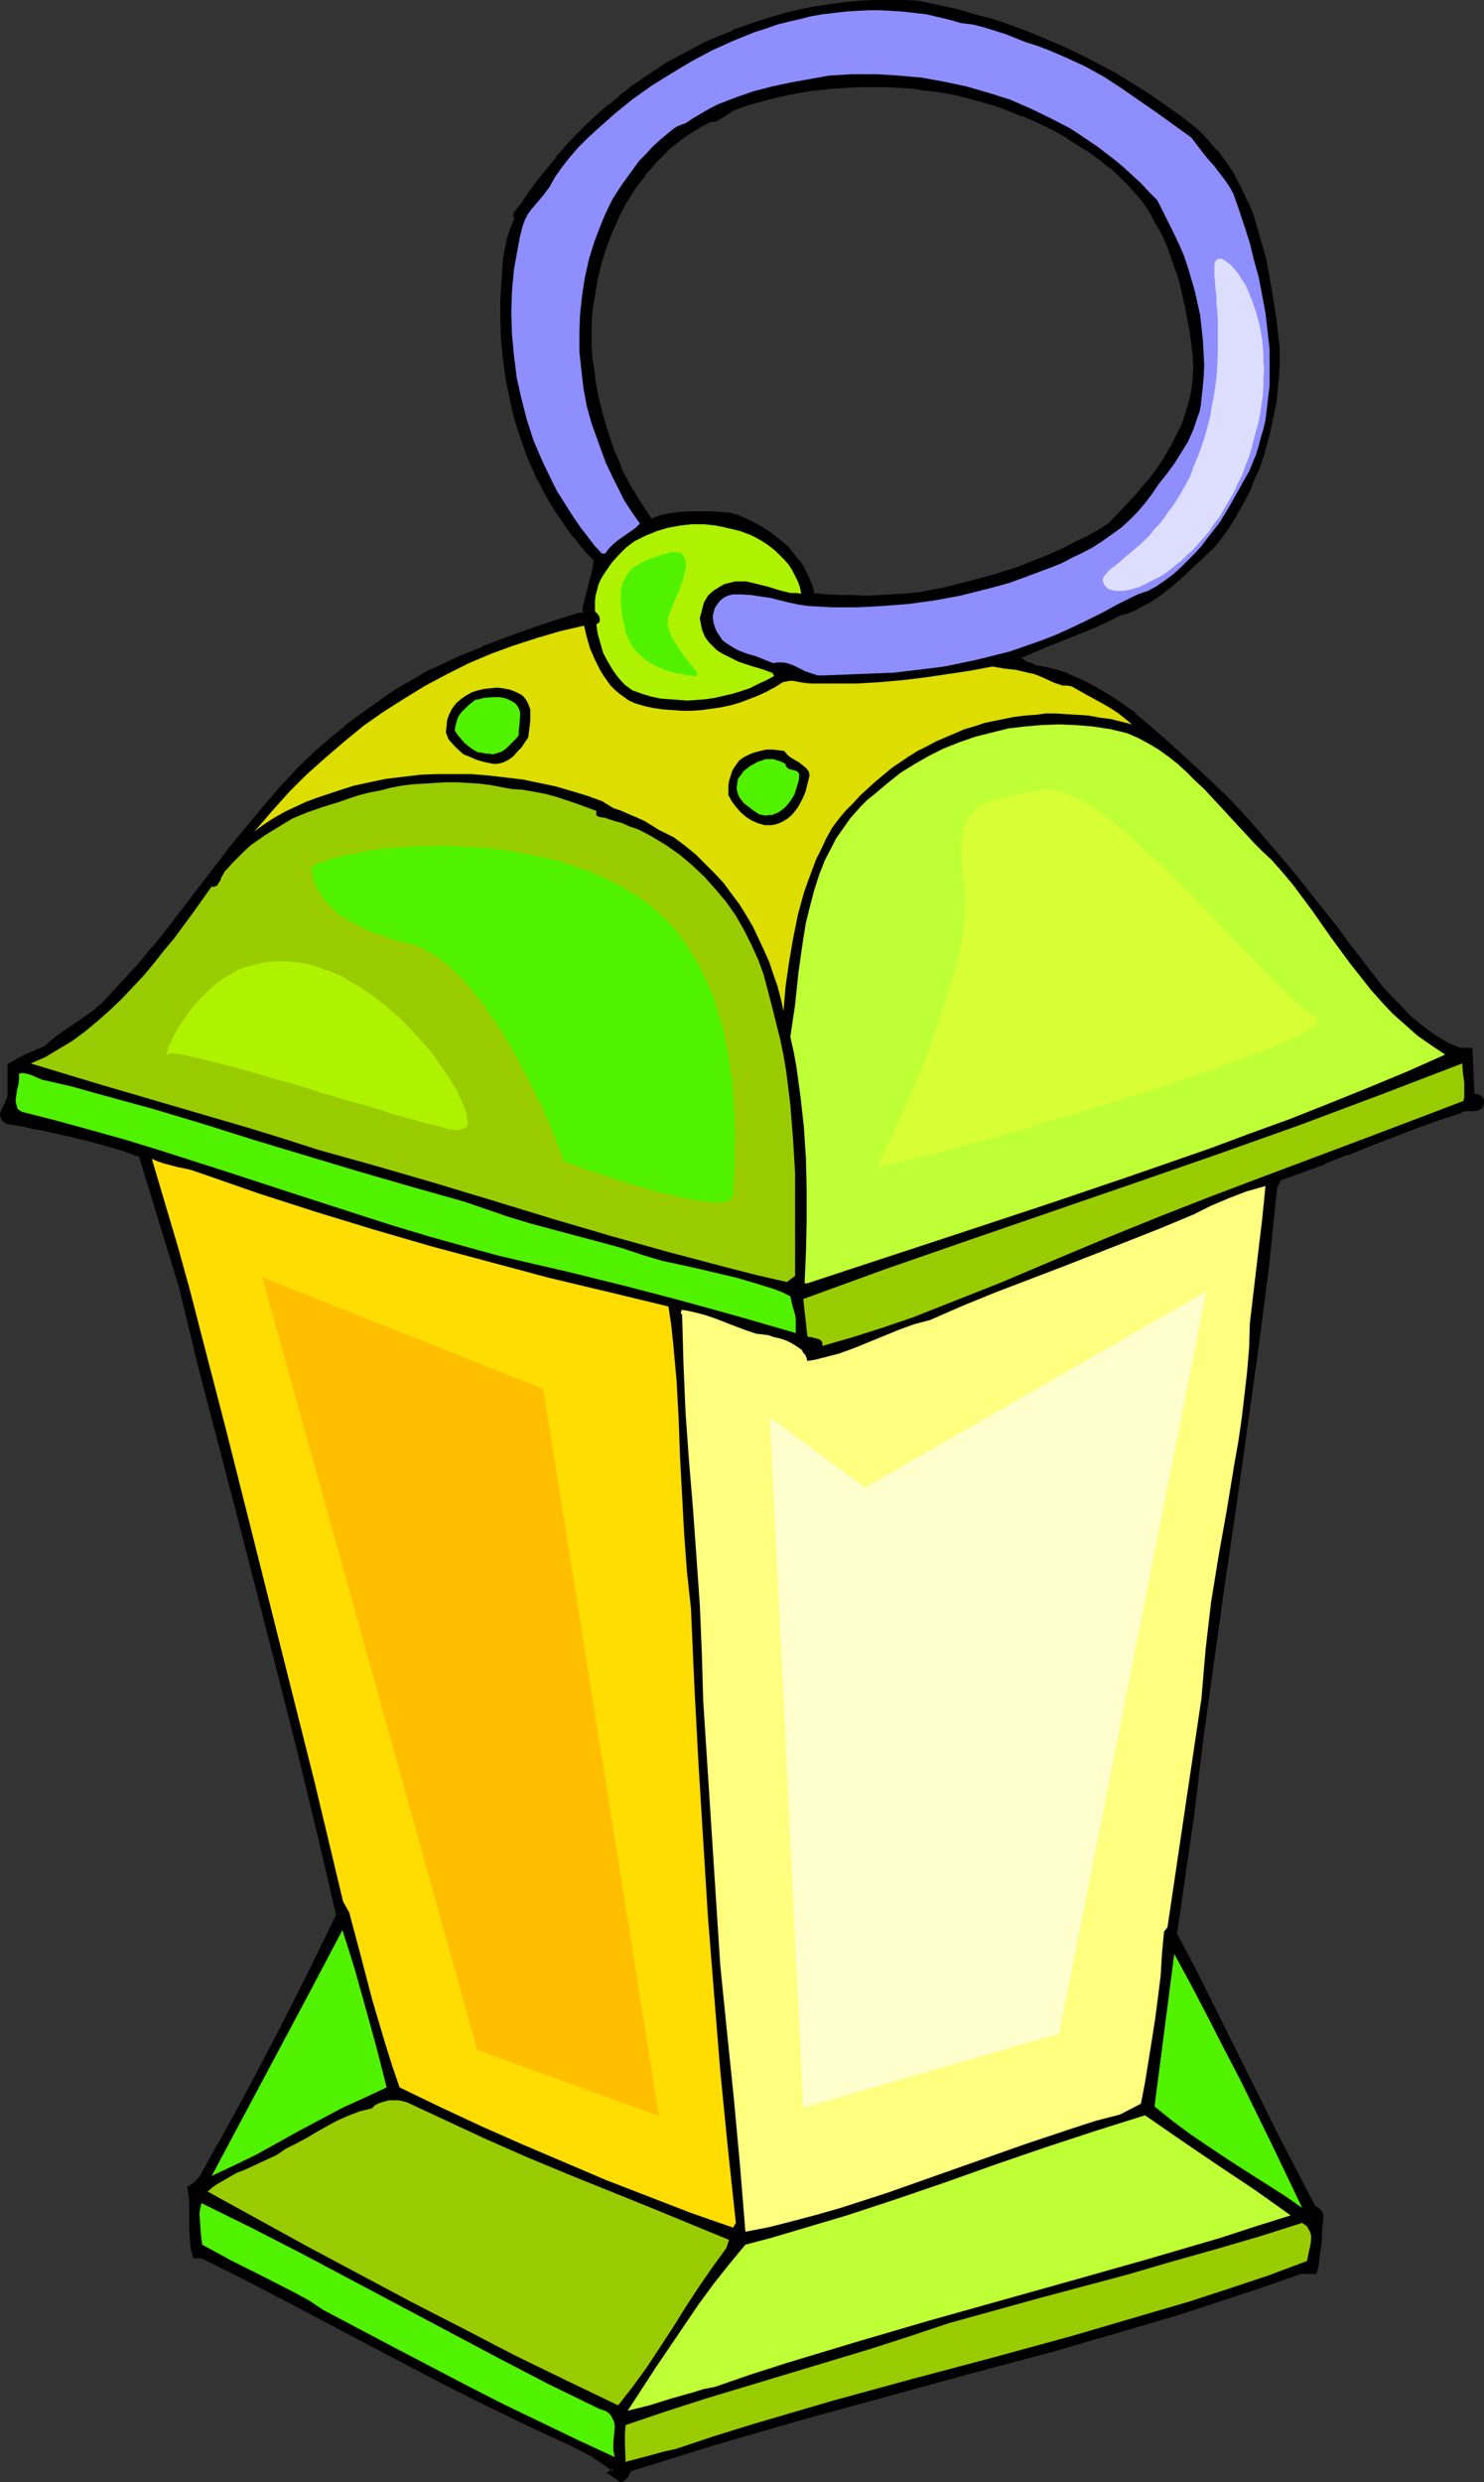
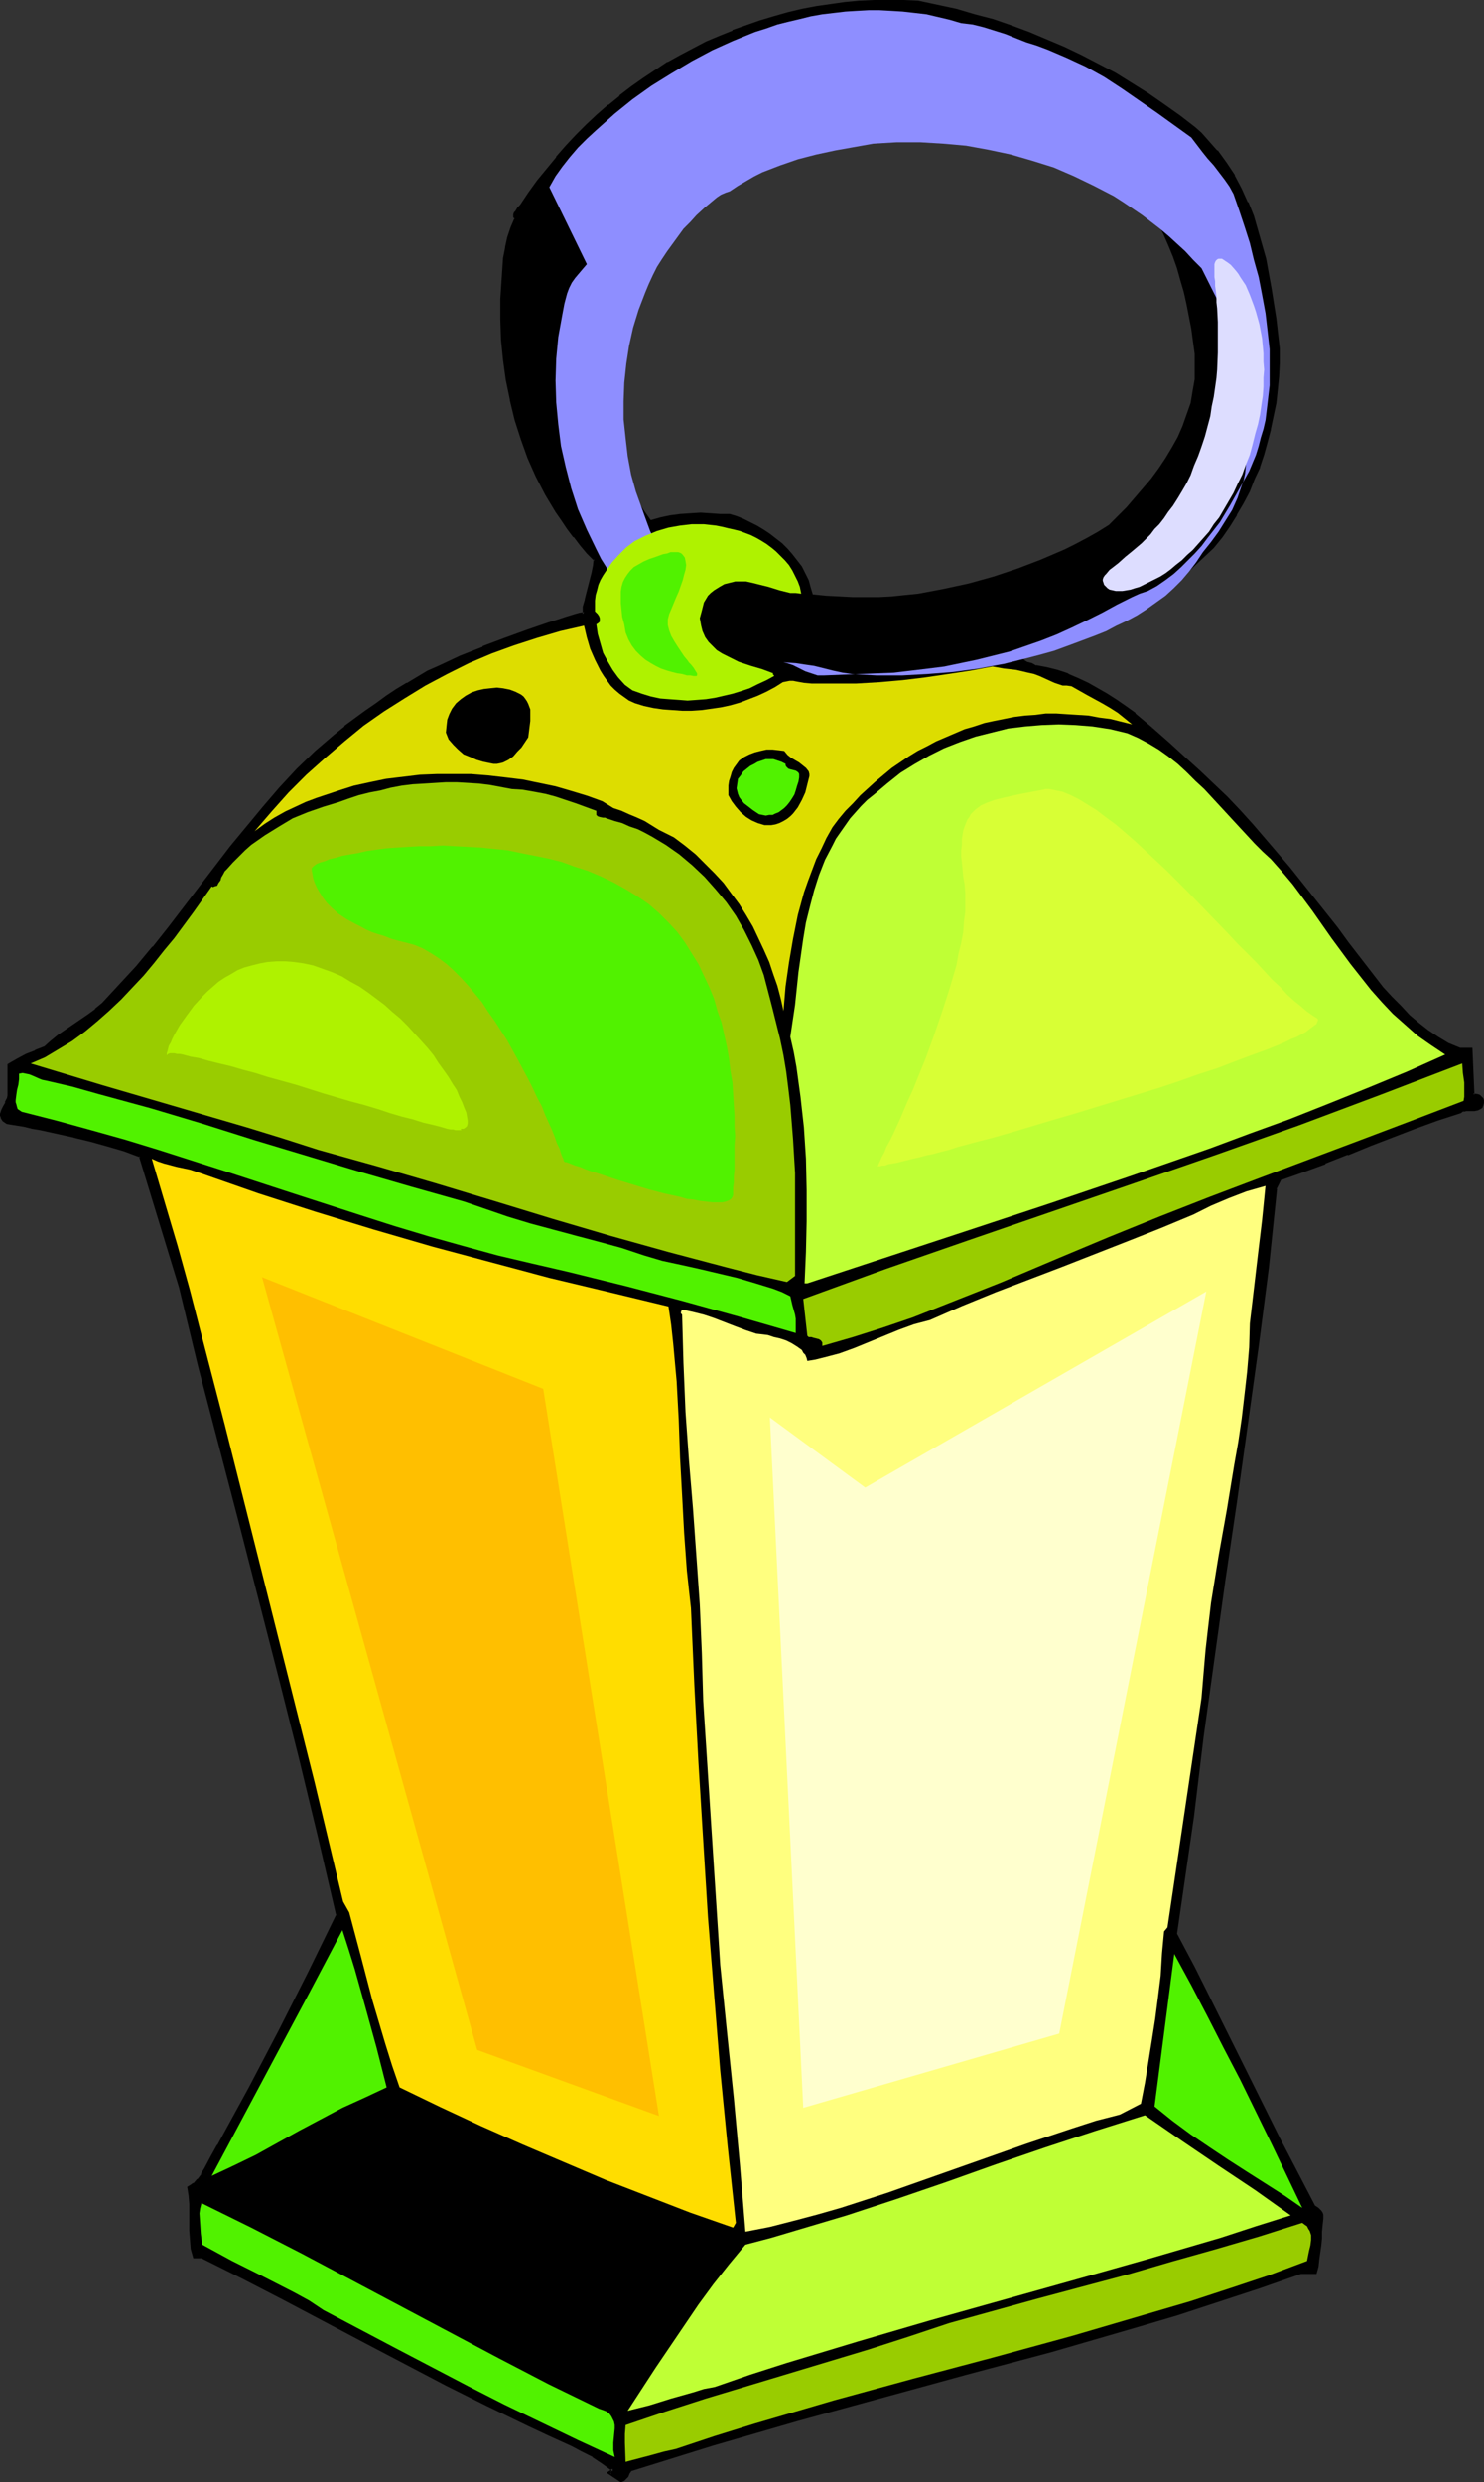
<svg xmlns="http://www.w3.org/2000/svg" xmlns:ns1="http://sodipodi.sourceforge.net/DTD/sodipodi-0.dtd" xmlns:ns2="http://www.inkscape.org/namespaces/inkscape" version="1.0" width="93.221mm" height="155.882mm" id="svg30" ns1:docname="Lantern 4.wmf">
  <rect width="100%" height="100%" fill="#333333" stroke="none" />
  <ns1:namedview id="namedview30" pagecolor="#ffffff" bordercolor="#000000" borderopacity="0.25" ns2:showpageshadow="2" ns2:pageopacity="0.0" ns2:pagecheckerboard="0" ns2:deskcolor="#d1d1d1" ns2:document-units="mm" />
  <defs id="defs1">
    <pattern id="WMFhbasepattern" patternUnits="userSpaceOnUse" width="6" height="6" x="0" y="0" />
  </defs>
  <path style="fill:#000000;fill-opacity:1;fill-rule:evenodd;stroke:none" d="m 168.245,28.602 -1.778,0.97 -1.778,1.131 -1.616,1.131 -1.616,1.131 -3.071,2.585 -2.748,2.585 -2.586,3.07 -2.424,3.07 -2.101,3.393 -1.778,3.555 -1.616,3.555 -1.455,3.717 -1.293,3.878 -0.97,3.878 -0.646,3.878 -0.485,4.04 -0.323,3.878 v 4.04 l 0.323,2.909 0.323,2.747 0.485,2.747 0.485,2.909 0.485,2.747 0.808,2.585 0.646,2.585 0.808,2.747 0.97,2.585 0.97,2.424 1.131,2.585 1.293,2.424 1.293,2.424 1.455,2.424 1.455,2.262 1.616,2.262 2.263,-0.646 2.263,-0.485 2.424,-0.323 2.424,-0.162 2.424,-0.162 2.424,0.162 2.263,0.162 h 2.263 l 1.616,0.485 1.616,0.646 1.616,0.808 1.616,0.808 1.616,0.97 1.455,0.97 1.455,1.131 1.455,1.131 1.293,1.293 1.131,1.293 1.131,1.454 1.131,1.454 0.808,1.616 0.808,1.616 0.485,1.778 0.485,1.616 3.232,0.323 3.232,0.162 3.071,0.162 h 3.071 3.071 l 3.071,-0.162 3.071,-0.323 3.232,-0.323 5.98,-1.131 5.98,-1.293 5.818,-1.616 5.818,-1.939 5.495,-2.101 5.657,-2.424 2.586,-1.293 2.748,-1.454 2.586,-1.454 2.586,-1.616 4.202,-4.201 1.939,-2.262 1.939,-2.262 1.939,-2.262 1.778,-2.424 1.616,-2.424 1.455,-2.424 1.455,-2.585 1.131,-2.585 0.97,-2.747 0.97,-2.747 0.485,-2.909 0.485,-2.747 v -3.07 -2.909 l -0.808,-5.979 -1.131,-5.817 -0.646,-2.909 -0.808,-2.747 -0.808,-2.909 -0.97,-2.747 -1.131,-2.747 -1.131,-2.585 -1.293,-2.585 -1.455,-2.424 -1.616,-2.424 -1.778,-2.262 -1.939,-2.262 -2.101,-2.101 -2.263,-1.939 -2.586,-1.939 -2.424,-1.778 -2.424,-1.778 -2.586,-1.616 -2.748,-1.454 -2.586,-1.454 -2.748,-1.131 -2.909,-1.293 -2.748,-1.131 -2.909,-0.97 -2.909,-0.97 -2.909,-0.808 -2.909,-0.646 -2.909,-0.646 -3.071,-0.485 -2.909,-0.485 -3.071,-0.323 -3.071,-0.162 -3.071,-0.323 h -3.071 -2.909 l -3.071,0.162 -3.071,0.323 -3.071,0.162 -2.909,0.485 -3.071,0.485 -2.909,0.485 -2.909,0.808 -2.909,0.646 -2.909,0.97 -2.909,0.808 -0.808,0.485 -0.808,0.485 -1.455,0.97 -0.646,0.485 -0.808,0.323 -0.808,0.323 z M 2.263,252.729 l 1.939,-1.131 2.101,-1.131 2.101,-0.808 2.101,-0.808 1.778,-1.454 1.778,-1.293 3.394,-2.585 3.556,-2.424 1.778,-1.454 1.616,-1.293 4.202,-4.363 4.04,-4.525 3.879,-4.525 3.717,-4.686 7.273,-9.534 7.434,-9.534 3.717,-4.848 3.879,-4.525 4.04,-4.686 4.202,-4.363 4.364,-4.201 4.525,-4.04 2.263,-1.778 2.424,-1.939 2.586,-1.778 2.586,-1.778 2.424,-1.616 2.263,-1.778 2.586,-1.454 4.849,-2.747 2.748,-1.293 5.01,-2.424 5.333,-2.101 5.172,-1.939 5.172,-1.939 5.172,-1.939 2.263,-0.646 1.939,-0.646 2.101,-0.646 0.97,-0.162 1.131,-0.162 0.162,-1.778 0.323,-1.616 1.778,-6.302 0.323,-1.616 0.162,-1.616 -1.778,-1.778 -1.616,-1.939 -1.455,-1.939 -1.616,-1.778 -1.293,-2.101 -1.455,-1.939 -2.424,-4.04 -2.263,-4.363 -1.778,-4.363 -1.778,-4.525 -1.293,-4.525 -1.293,-4.686 -0.808,-4.686 -0.646,-4.848 -0.485,-4.686 -0.162,-4.848 v -4.848 l 0.162,-4.848 0.485,-4.848 0.323,-2.424 0.646,-2.424 0.808,-2.262 0.808,-2.262 -0.162,-0.485 V 50.901 50.578 l 0.323,-0.323 0.485,-0.646 0.646,-0.646 1.939,-3.07 2.101,-2.747 2.263,-2.909 2.101,-2.747 2.424,-2.585 2.424,-2.585 2.424,-2.424 2.586,-2.424 2.586,-2.262 2.748,-2.262 2.748,-2.101 2.748,-1.939 2.748,-1.939 3.071,-1.778 2.909,-1.778 3.071,-1.616 3.071,-1.454 3.071,-1.454 3.232,-1.293 3.232,-1.293 3.232,-1.131 3.232,-0.97 3.232,-0.808 3.394,-0.808 3.394,-0.646 3.394,-0.646 3.394,-0.323 3.556,-0.323 3.394,-0.162 3.556,-0.162 h 3.394 l 3.556,0.162 4.525,0.97 4.364,1.131 4.364,1.131 4.364,1.293 4.364,1.454 4.202,1.616 4.202,1.616 4.202,1.778 4.04,1.939 4.04,2.101 4.04,2.101 3.879,2.424 3.879,2.424 3.717,2.585 3.717,2.747 3.717,2.747 1.293,1.293 1.455,1.293 2.424,2.909 2.101,2.747 1.939,3.07 1.616,3.07 1.455,3.232 1.293,3.232 1.131,3.393 0.97,3.232 0.808,3.555 0.646,3.555 0.646,3.393 1.131,7.11 0.97,7.272 -0.162,3.232 -0.162,3.232 -0.162,3.07 -0.485,3.232 -0.485,3.07 -0.646,3.07 -0.808,3.07 -0.808,2.909 -1.131,2.909 -1.131,2.909 -1.293,2.909 -1.293,2.747 -1.616,2.747 -1.616,2.747 -1.939,2.585 -1.939,2.585 -2.586,2.262 -2.424,2.424 -2.586,2.262 -2.586,2.262 -2.748,2.101 -2.748,1.778 -2.909,1.616 -1.455,0.485 -1.616,0.485 -2.909,1.454 -3.071,1.454 -5.98,2.424 -6.142,2.424 -5.98,2.585 0.162,0.485 0.323,0.323 0.485,0.323 0.646,0.323 0.485,0.162 0.646,0.323 1.131,0.485 2.586,0.485 2.424,0.646 2.586,0.808 2.263,0.97 2.424,1.131 2.263,1.293 2.263,1.293 2.263,1.454 2.101,1.616 2.101,1.616 4.202,3.393 3.879,3.555 3.879,3.555 3.394,3.07 3.232,3.07 3.232,3.07 3.071,3.232 3.071,3.232 2.909,3.555 5.818,6.787 5.657,7.11 5.495,7.11 2.748,3.393 2.748,3.717 5.495,7.11 2.101,2.262 2.101,2.101 2.101,2.101 2.263,1.939 2.263,1.778 2.424,1.616 2.424,1.454 2.748,1.131 h 2.748 l 0.485,10.827 0.97,0.323 0.485,0.162 0.323,0.162 0.323,0.323 0.162,0.485 v 0.485 l -0.162,0.485 -0.162,0.323 -0.323,0.323 -0.646,0.323 h -0.646 -2.101 l -0.646,0.162 -0.646,0.485 -5.333,1.778 -5.495,1.778 -10.667,4.201 -5.333,2.101 -5.333,2.101 -5.333,2.101 -5.333,1.939 -1.131,2.262 -0.97,9.372 -0.97,9.372 -2.263,18.745 -2.586,18.583 -2.748,18.421 -2.586,18.583 -2.748,18.583 -2.586,18.583 -1.131,9.372 -1.131,9.372 -4.04,27.955 4.364,7.918 4.04,8.08 16.162,32.48 4.202,8.08 4.202,8.08 0.808,0.485 0.646,0.808 0.323,0.323 v 0.323 l 0.162,0.485 -0.162,0.485 v 1.454 l -0.162,1.616 -0.162,1.616 -0.162,1.616 -0.323,3.393 -0.323,1.454 -0.323,1.454 h -3.556 l -9.697,3.555 -9.859,3.232 -9.697,3.07 -10.02,3.07 -10.02,2.909 -10.02,2.747 -19.879,5.494 -20.202,5.494 -20.041,5.494 -10.02,2.747 -9.859,2.909 -10.02,3.07 -9.859,3.232 -0.323,0.646 -0.323,0.808 -0.485,0.485 -0.485,0.323 -0.323,0.162 -2.748,-1.778 0.97,-0.646 -2.424,-1.778 -2.424,-1.616 -2.586,-1.293 -2.424,-1.293 -5.333,-2.424 -5.01,-2.585 -9.859,-4.686 -9.697,-4.848 -19.394,-10.019 -19.233,-10.18 -9.697,-5.009 -9.697,-5.009 h -1.778 l -0.646,-1.939 -0.162,-2.101 -0.162,-2.101 v -2.101 l 0.162,-2.101 -0.162,-2.101 v -1.939 l -0.485,-1.939 0.646,-0.323 0.646,-0.485 1.131,-0.97 0.97,-1.131 0.808,-1.454 1.293,-2.747 0.808,-1.454 0.808,-1.293 7.434,-13.574 7.111,-13.574 6.95,-13.735 6.788,-13.897 -4.202,-18.745 -4.525,-18.745 -4.687,-18.583 -9.697,-37.166 -4.849,-18.583 -4.687,-18.583 -4.687,-18.583 -9.374,-31.349 -3.879,-1.293 -3.879,-1.293 -4.04,-1.131 -4.04,-0.97 -8.081,-1.616 -1.939,-0.485 -1.939,-0.323 -3.879,-0.808 -0.485,-0.162 -0.485,-0.323 -0.162,-0.323 -0.162,-0.323 v -0.323 -0.485 l 0.323,-0.808 0.323,-0.97 0.485,-0.808 0.323,-0.97 0.162,-0.808 z" id="path1" />
-   <path style="fill:#000000;fill-opacity:1;fill-rule:evenodd;stroke:none" d="m 168.084,28.278 -1.778,0.97 v 0 l -1.778,1.131 -1.778,1.131 -1.616,1.131 v 0 l -3.071,2.585 v 0 l -2.748,2.747 -2.586,2.909 -0.162,0.162 -2.263,3.07 -2.101,3.393 v 0 l -1.939,3.555 -1.616,3.555 v 0 l -1.455,3.717 v 0 l -1.131,3.878 -0.97,3.878 v 0 l -0.646,4.04 -0.646,3.878 v 0.162 l -0.162,3.878 v 4.04 0 l 0.162,2.909 0.323,2.909 0.485,2.747 0.485,2.747 0.646,2.747 v 0 l 0.646,2.747 0.808,2.585 0.808,2.585 0.808,2.585 0.162,0.162 0.97,2.424 1.131,2.585 1.293,2.424 1.293,2.424 v 0 l 1.455,2.424 1.455,2.262 1.939,2.585 2.263,-0.808 v 0 l 2.263,-0.485 2.424,-0.323 v 0 l 2.424,-0.162 h 2.424 2.424 l 2.263,0.162 2.263,0.162 h -0.162 l 1.616,0.485 v 0 l 1.616,0.646 v 0 l 1.616,0.646 1.616,0.808 v 0 l 1.455,0.97 1.616,0.97 1.455,1.131 v 0 l 1.293,1.131 v 0 l 1.293,1.293 1.293,1.293 v 0 l 1.131,1.454 h -0.162 l 0.97,1.454 v -0.162 l 0.97,1.616 0.646,1.616 v 0 l 0.646,1.616 0.485,2.101 3.556,0.323 v 0 l 3.232,0.162 h 3.071 l 3.071,0.162 3.071,-0.162 3.071,-0.162 v 0 l 3.232,-0.162 3.071,-0.323 6.142,-1.131 v 0 l 5.98,-1.454 5.818,-1.616 5.657,-1.778 5.657,-2.262 h 0.162 l 5.495,-2.424 2.586,-1.293 2.748,-1.454 2.586,-1.454 h 0.162 l 2.586,-1.616 4.202,-4.201 1.939,-2.262 1.939,-2.262 v 0 l 1.939,-2.424 v 0 l 1.778,-2.262 1.616,-2.424 1.455,-2.585 v 0 l 1.455,-2.585 1.131,-2.585 0.162,-0.162 0.97,-2.585 0.808,-2.909 v 0 l 0.646,-2.747 0.323,-2.909 v 0 l 0.162,-3.07 -0.162,-2.909 V 83.866 l -0.808,-5.817 -1.131,-5.817 v -0.162 l -0.646,-2.909 -0.646,-2.747 -0.97,-2.909 -0.97,-2.747 v 0 l -0.97,-2.747 v 0 l -1.293,-2.585 -1.293,-2.585 v 0 l -1.455,-2.585 -1.616,-2.262 -1.778,-2.424 v 0 l -1.939,-2.262 -2.101,-2.101 -2.424,-1.939 v 0 l -2.424,-1.939 -2.424,-1.778 -2.586,-1.778 -2.586,-1.616 v 0 l -2.748,-1.454 -2.586,-1.454 -2.748,-1.293 -2.909,-1.131 v 0 l -2.748,-1.131 v 0 l -2.909,-1.131 -2.909,-0.808 -2.909,-0.808 -2.909,-0.808 h -0.162 l -2.909,-0.646 -2.909,-0.485 -3.071,-0.323 -3.071,-0.485 -3.071,-0.162 v 0 l -3.071,-0.162 h -3.071 -2.909 l -3.071,0.162 h -0.162 l -2.909,0.162 -3.071,0.323 -3.071,0.323 -2.909,0.485 -3.071,0.646 v 0 l -2.909,0.646 -2.909,0.808 -2.909,0.808 -2.909,0.97 -0.808,0.485 v 0 l -0.808,0.485 -1.455,0.97 -0.808,0.485 v 0 l -0.646,0.323 v 0 l -0.808,0.162 v 0 l -0.97,0.162 0.162,0.808 0.97,-0.162 v 0 l 0.97,-0.162 0.808,-0.485 v 0 l 0.808,-0.485 1.455,-0.97 0.808,-0.485 h -0.162 l 0.808,-0.323 v 0 l 2.748,-0.97 2.909,-0.808 2.909,-0.808 2.909,-0.646 v 0 l 3.071,-0.646 2.909,-0.485 3.071,-0.323 3.071,-0.323 2.909,-0.162 v 0 l 3.071,-0.162 h 2.909 3.071 l 3.071,0.162 v 0 l 3.071,0.162 2.909,0.485 3.071,0.323 3.071,0.485 2.909,0.646 h -0.162 l 3.071,0.808 2.909,0.808 2.748,0.808 2.909,1.131 v 0 l 2.748,1.131 V 27.47 l 2.909,1.293 2.748,1.293 2.586,1.293 2.748,1.616 h -0.162 l 2.586,1.616 2.586,1.616 2.424,1.778 2.424,1.939 v -0.162 l 2.263,2.101 2.101,2.101 1.939,2.262 v -0.162 l 1.778,2.262 1.616,2.424 1.293,2.585 v -0.162 l 1.455,2.585 1.131,2.585 v 0 l 0.97,2.747 v 0 l 0.97,2.747 0.97,2.747 0.646,2.909 0.646,2.909 V 72.231 l 1.131,5.979 0.808,5.817 v 0 l 0.162,2.909 -0.162,3.07 v -0.162 l -0.323,2.909 -0.646,2.747 v 0 l -0.808,2.747 -0.97,2.747 v 0 l -1.293,2.585 -1.293,2.585 v -0.162 l -1.455,2.585 -1.616,2.424 -1.778,2.424 v 0 l -1.939,2.262 v 0 l -1.778,2.101 -2.101,2.262 -4.04,4.201 v 0 l -2.586,1.616 v 0 l -2.586,1.454 -2.748,1.293 -2.748,1.454 -5.495,2.424 0.162,-0.162 -5.657,2.262 -5.657,1.778 -5.98,1.616 -5.818,1.454 v 0 l -5.98,1.131 -3.232,0.323 -3.071,0.162 v 0 l -3.071,0.162 -3.071,0.162 -3.071,-0.162 h -3.071 l -3.232,-0.162 v 0 l -3.232,-0.323 0.485,0.323 -0.485,-1.778 -0.646,-1.616 v -0.162 l -0.808,-1.616 -0.808,-1.616 v 0 l -0.97,-1.454 h -0.162 l -1.131,-1.454 v 0 l -1.131,-1.454 -1.455,-1.293 v 0 l -1.455,-1.131 v 0 l -1.455,-1.131 -1.455,-0.97 -1.616,-0.97 v 0 l -1.616,-0.808 -1.616,-0.808 v 0 l -1.616,-0.646 v 0 l -1.778,-0.485 -2.263,-0.162 -2.263,-0.162 h -2.424 -2.424 l -2.424,0.162 h -0.162 l -2.424,0.323 -2.263,0.485 v 0 l -2.101,0.808 0.323,0.162 -1.616,-2.424 -1.455,-2.262 -1.455,-2.424 v 0.162 l -1.293,-2.424 -1.293,-2.424 -0.97,-2.585 -1.131,-2.424 h 0.162 l -0.97,-2.585 -0.808,-2.585 -0.808,-2.747 -0.646,-2.585 v 0 l -0.646,-2.747 -0.485,-2.747 -0.323,-2.747 -0.485,-2.909 -0.162,-2.747 v 0 -4.04 l 0.162,-3.878 v 0 l 0.646,-4.04 0.646,-3.878 v 0 l 0.97,-3.878 1.131,-3.717 v 0 l 1.455,-3.717 v 0 l 1.616,-3.555 1.778,-3.555 v 0.162 l 2.101,-3.393 2.424,-3.07 h -0.162 l 2.748,-3.07 2.748,-2.747 h -0.162 l 3.071,-2.424 v 0 l 1.616,-1.131 1.778,-1.131 1.616,-0.97 v 0 l 1.778,-0.97 h -0.162 z" id="path2" />
  <path style="fill:#000000;fill-opacity:1;fill-rule:evenodd;stroke:none" d="m 2.586,252.729 -0.162,0.485 2.101,-1.293 v 0 l 1.939,-0.97 2.101,-0.97 v 0 l 2.263,-0.808 1.778,-1.454 h -0.162 l 1.778,-1.293 3.556,-2.424 3.556,-2.585 v 0 l 1.616,-1.454 h 0.162 l 1.616,-1.454 4.202,-4.201 3.879,-4.525 3.879,-4.525 v 0 l 3.879,-4.686 v 0 l 14.707,-19.229 v 0 l 3.717,-4.686 3.879,-4.686 v 0 l 4.04,-4.525 4.202,-4.363 4.202,-4.201 4.525,-4.04 v 0 l 2.424,-1.939 v 0.162 l 2.424,-1.939 2.424,-1.778 2.586,-1.778 2.424,-1.616 2.424,-1.616 2.424,-1.616 v 0 l 4.849,-2.747 2.748,-1.293 5.01,-2.424 5.333,-2.101 h -0.162 l 5.333,-1.939 5.172,-1.939 5.172,-1.778 2.101,-0.646 2.101,-0.646 2.101,-0.646 0.97,-0.323 v 0 l 1.293,-0.323 0.162,-1.939 v 0.162 l 0.485,-1.778 v 0.162 l 1.616,-6.464 0.323,-1.454 v -0.162 l 0.162,-1.778 -1.778,-1.939 -1.616,-1.778 v 0 l -1.616,-1.939 h 0.162 l -1.616,-1.939 -1.293,-1.939 -1.293,-1.939 -2.586,-4.201 v 0 l -2.101,-4.201 -1.939,-4.363 v 0 l -1.616,-4.363 -1.455,-4.686 -1.131,-4.686 v 0.162 l -0.97,-4.686 -0.646,-4.848 -0.485,-4.848 v 0.162 l -0.162,-4.848 v -4.848 l 0.323,-4.848 v 0 l 0.323,-4.686 0.485,-2.585 v 0.162 l 0.485,-2.424 0.808,-2.262 v 0 l 0.97,-2.424 -0.323,-0.646 v 0.162 -0.485 0.162 l 0.162,-0.485 -0.162,0.323 0.323,-0.485 h -0.162 l 0.646,-0.646 v 0 l 0.646,-0.646 1.939,-2.909 2.101,-2.909 2.263,-2.909 v 0 l 2.101,-2.585 v 0 l 2.424,-2.747 2.424,-2.424 2.424,-2.424 2.586,-2.424 2.586,-2.262 h -0.162 l 2.748,-2.262 v 0 l 2.748,-1.939 2.748,-2.101 2.909,-1.939 2.909,-1.778 v 0 l 2.909,-1.778 3.071,-1.616 3.071,-1.454 3.071,-1.454 3.232,-1.293 h -0.162 l 3.232,-1.131 3.232,-1.131 3.394,-0.97 3.232,-0.97 3.394,-0.808 v 0 l 3.232,-0.646 3.556,-0.485 3.394,-0.485 3.394,-0.323 v 0 l 3.394,-0.162 h 3.556 3.394 l 3.556,0.162 v 0 l 4.364,0.97 v 0 l 4.364,0.97 4.525,1.293 4.364,1.131 4.202,1.454 4.364,1.616 h -0.162 l 4.202,1.616 4.202,1.778 4.04,1.939 4.04,2.101 4.04,2.262 h -0.162 l 3.879,2.262 3.879,2.424 3.717,2.585 3.879,2.747 3.556,2.747 v 0 l 1.293,1.293 1.455,1.293 2.424,2.747 h -0.162 l 2.263,2.747 1.778,3.07 v 0 l 1.778,3.07 1.455,3.232 v 0 l 1.293,3.232 v -0.162 l 0.97,3.393 0.97,3.393 0.97,3.393 v 0 l 0.646,3.555 0.646,3.555 1.131,7.11 0.808,7.11 v 0 3.232 l -0.162,3.232 v -0.162 l -0.323,3.232 -0.323,3.07 -0.646,3.232 -0.646,3.07 v -0.162 l -0.808,3.07 -0.808,2.909 -0.97,3.07 v -0.162 l -1.131,2.909 -1.293,2.909 -1.455,2.747 -1.455,2.747 v 0 l -1.616,2.585 -1.939,2.585 -1.939,2.585 v 0 l -2.424,2.262 -2.586,2.424 -2.586,2.262 -2.586,2.262 H 277.5 l -2.748,2.101 -2.748,1.778 v 0 l -2.909,1.454 h 0.162 l -1.616,0.646 -1.616,0.485 v 0 l -2.909,1.454 -3.071,1.293 -5.98,2.585 -6.142,2.424 -6.465,2.585 0.485,0.97 0.323,0.485 0.646,0.323 v 0 l 0.646,0.323 v 0.162 l 0.646,0.162 -0.162,-0.162 0.646,0.323 1.131,0.485 2.586,0.485 v 0 l 2.424,0.646 2.586,0.808 h -0.162 l 2.424,0.97 2.424,1.131 2.263,1.293 h -0.162 l 2.263,1.293 2.263,1.454 2.263,1.616 2.101,1.616 v -0.162 l 4.04,3.393 v 0 l 0.485,-0.485 -4.04,-3.393 v -0.162 l -2.263,-1.616 -2.101,-1.454 -2.263,-1.454 -2.263,-1.293 v 0 l -2.263,-1.293 -2.424,-1.131 -2.263,-0.97 -0.162,-0.162 -2.424,-0.808 -2.586,-0.646 v 0 l -2.586,-0.485 0.162,0.162 -1.131,-0.646 -0.646,-0.162 v 0 l -0.646,-0.162 h 0.162 l -0.646,-0.323 h 0.162 l -0.485,-0.323 v 0.162 l -0.323,-0.485 v 0.162 l -0.162,-0.485 -0.162,0.485 5.98,-2.585 6.142,-2.424 5.98,-2.424 3.071,-1.454 2.909,-1.454 v 0.162 l 1.455,-0.485 1.616,-0.646 v 0 l 2.909,-1.616 h 0.162 l 2.748,-1.778 2.748,-2.101 v 0 l 2.586,-2.262 2.586,-2.424 2.424,-2.262 2.586,-2.424 2.101,-2.585 1.778,-2.585 1.616,-2.585 v -0.162 l 1.616,-2.747 1.455,-2.747 1.131,-2.909 1.293,-2.747 v -0.162 l 0.97,-2.909 0.808,-2.909 0.808,-3.07 v -0.162 l 0.646,-3.07 0.646,-3.07 0.323,-3.07 0.323,-3.232 v 0 l 0.162,-3.232 v -3.232 -0.162 l -0.808,-7.11 -1.131,-7.11 -0.646,-3.555 -0.646,-3.555 v 0 l -0.97,-3.393 -0.97,-3.393 -0.97,-3.393 v 0 l -1.293,-3.232 h -0.162 l -1.455,-3.232 -1.616,-3.07 v -0.162 l -1.939,-2.909 -2.101,-2.909 h -0.162 l -2.424,-2.747 -1.293,-1.454 -1.455,-1.293 v 0 l -3.556,-2.747 -3.879,-2.747 -3.717,-2.585 -3.879,-2.424 -3.879,-2.424 v 0 l -4.04,-2.101 -4.04,-2.101 -4.04,-1.939 -4.202,-1.778 -4.202,-1.778 v 0 l -4.364,-1.616 -4.202,-1.454 -4.364,-1.131 -4.364,-1.293 -4.525,-0.97 v 0 l -4.525,-0.97 v 0 L 214.469,0 h -3.394 -3.556 l -3.394,0.162 h -0.162 l -3.394,0.323 -3.394,0.485 -3.394,0.485 -3.394,0.646 v 0 l -3.394,0.808 -3.394,0.97 -3.232,0.97 -3.232,1.131 -3.232,1.131 v 0.162 l -3.232,1.293 -3.071,1.293 -3.071,1.616 -3.071,1.616 -2.909,1.616 h -0.162 l -2.909,1.939 -2.909,1.939 -2.748,1.939 -2.748,2.101 v 0.162 l -2.586,2.101 h -0.162 l -2.586,2.262 -2.586,2.424 -2.424,2.424 -2.424,2.585 -2.263,2.585 v 0.162 l -2.263,2.747 v 0 l -2.263,2.747 -2.101,2.909 -1.939,2.909 v 0 l -0.646,0.646 v 0 l -0.485,0.808 v 0 l -0.323,0.323 -0.162,0.485 v 0 0.646 l 0.323,0.485 v -0.323 l -0.97,2.262 v 0 l -0.808,2.424 -0.485,2.262 v 0.162 l -0.485,2.424 -0.323,4.848 v 0 l -0.323,4.848 v 4.848 l 0.162,4.848 v 0 l 0.485,4.848 0.646,4.686 0.97,4.686 v 0.162 l 1.131,4.686 1.455,4.525 1.616,4.525 v 0 l 1.939,4.363 2.263,4.363 v 0 l 2.424,4.04 1.455,2.101 1.293,1.939 1.455,1.939 h 0.162 l 1.455,1.939 v 0 l 1.616,1.939 1.778,1.778 -0.162,-0.485 -0.162,1.778 v -0.162 l -0.323,1.616 -1.616,6.302 v 0.162 l -0.485,1.616 v 0 1.778 l 0.323,-0.485 -1.131,0.162 v 0 l -1.131,0.323 -2.101,0.646 -1.939,0.646 -2.101,0.646 -5.172,1.778 -5.333,1.939 -5.172,1.939 v 0.162 l -5.333,2.101 -5.172,2.424 -2.586,1.131 -4.849,2.909 h -0.162 l -2.424,1.454 -2.424,1.616 -2.424,1.778 -2.586,1.778 -2.424,1.778 -2.424,1.778 v 0.162 l -2.424,1.939 v 0 l -4.525,3.878 -4.364,4.201 -4.202,4.525 -3.879,4.525 v 0 l -3.879,4.686 -3.879,4.686 v 0 L 39.92,220.087 v 0 l -3.717,4.686 v -0.162 l -3.879,4.686 -4.04,4.363 -4.04,4.363 -1.778,1.454 h 0.162 l -1.778,1.293 v 0 l -3.556,2.424 -3.556,2.424 -1.778,1.454 v 0 l -1.616,1.454 0.162,-0.162 -2.101,0.808 -0.162,0.162 -2.101,0.808 -2.101,1.131 v 0 l -2.263,1.293 z" id="path3" />
  <path style="fill:#000000;fill-opacity:1;fill-rule:evenodd;stroke:none" d="m 273.136,173.226 4.04,3.717 3.717,3.555 3.394,2.909 3.232,3.07 3.232,3.232 3.071,3.232 3.071,3.232 3.071,3.393 5.657,6.948 v -0.162 l 5.657,7.11 v 0 l 5.495,7.11 2.748,3.555 2.748,3.555 5.495,7.11 v 0 l 2.101,2.262 2.101,2.262 2.101,2.101 2.263,1.939 v 0 l 2.424,1.939 2.263,1.616 h 0.162 l 2.424,1.293 2.909,1.293 h 2.748 l -0.485,-0.485 0.646,11.15 1.293,0.323 h -0.162 l 0.323,0.162 v 0 l 0.485,0.323 -0.162,-0.162 0.323,0.323 v -0.162 l 0.162,0.485 -0.162,-0.162 v 0.485 -0.162 0.646 -0.162 l -0.162,0.162 v 0 l -0.323,0.323 h 0.162 l -0.646,0.162 h 0.162 l -0.646,0.162 v 0 h -2.263 l -0.646,0.162 -0.646,0.485 0.162,-0.162 -5.495,1.778 -5.333,1.939 h -0.162 l -10.667,4.04 -5.333,2.262 v 0 l -5.333,2.101 h 0.162 l -5.495,1.939 -5.495,2.101 -1.131,2.424 -0.97,9.534 -0.97,9.372 -2.424,18.583 -2.586,18.583 -2.586,18.583 -2.748,18.583 -2.586,18.421 -2.586,18.745 -1.131,9.211 -1.131,9.372 -4.04,28.117 4.364,8.08 4.04,8.08 16.162,32.48 4.04,8.08 4.364,8.241 0.97,0.485 h -0.162 l 0.646,0.646 v 0 l 0.162,0.323 v -0.162 l 0.162,0.485 v 0 0.323 0 0.485 l -0.162,1.454 -0.162,1.454 V 531.15 l -0.162,1.778 -0.485,3.232 -0.162,1.616 v 0 l -0.485,1.454 0.485,-0.323 h -3.556 l -9.697,3.393 -9.859,3.232 -9.859,3.232 -9.859,2.909 -10.02,2.909 -10.02,2.909 -20.041,5.332 -20.202,5.494 -20.041,5.494 -10.02,2.909 -9.859,2.909 -9.859,3.07 -10.02,3.232 -0.485,0.808 -0.323,0.808 v -0.162 l -0.485,0.485 v 0 l -0.323,0.323 v 0 l -0.323,0.162 h 0.323 l -2.748,-1.778 v 0.646 l 1.455,-0.97 -2.909,-2.101 -2.424,-1.616 v 0 l -2.586,-1.293 -2.424,-1.293 -5.333,-2.424 -5.01,-2.585 -9.859,-4.686 -9.697,-4.848 -19.394,-10.019 -19.233,-10.18 -9.697,-5.009 -9.697,-5.009 h -1.939 l 0.485,0.323 -0.646,-2.101 v 0.162 l -0.162,-2.101 v 0 l -0.162,-2.101 v -2.101 -2.101 -2.101 l -0.162,-1.939 v 0 l -0.323,-1.939 -0.323,0.323 0.646,-0.323 h 0.162 l 0.646,-0.485 1.131,-0.97 v -0.162 l 0.808,-1.131 h 0.162 l 0.808,-1.293 v -0.162 l 1.455,-2.747 0.646,-1.454 v 0.162 l 0.808,-1.454 v 0 l 7.434,-13.574 7.111,-13.574 6.95,-13.735 6.95,-13.897 -4.364,-19.068 -4.525,-18.583 -4.687,-18.745 -9.536,-37.166 -4.849,-18.583 -4.849,-18.421 -4.525,-18.745 -9.697,-31.51 -3.879,-1.454 -4.04,-1.131 -3.879,-1.131 -4.04,-0.97 v 0 l -8.081,-1.778 -1.939,-0.485 -2.101,-0.323 -3.879,-0.646 h 0.162 l -0.485,-0.162 v 0 l -0.323,-0.323 v 0.162 l -0.162,-0.323 v 0 -0.323 0.162 l -0.162,-0.323 v 0 -0.485 0.162 L 1.131,263.717 v 0 l 0.323,-0.97 0.485,-0.808 h 0.162 l 0.323,-0.97 v 0 l 0.162,-0.808 v -7.433 l -0.808,-0.162 v 7.433 0 l -0.162,0.808 v -0.162 l -0.485,0.97 h 0.162 l -0.485,0.808 -0.485,0.97 v 0 L 0,264.363 v 0.485 0 l 0.162,0.323 v 0.162 l 0.162,0.323 0.323,0.485 0.485,0.323 0.485,0.323 4.04,0.646 1.939,0.485 1.939,0.323 8.081,1.778 h -0.162 l 4.04,0.97 4.04,1.131 3.879,1.131 3.879,1.454 -0.323,-0.323 9.536,31.187 4.525,18.745 4.849,18.583 4.849,18.583 9.536,37.166 4.687,18.583 4.525,18.745 4.364,18.745 v -0.323 l -6.788,13.897 -6.95,13.735 -7.111,13.574 -7.434,13.574 v -0.162 l -0.808,1.454 v 0 l -0.808,1.454 -1.455,2.747 v 0 l -0.808,1.293 h 0.162 l -0.97,1.293 v -0.162 l -0.97,1.131 v -0.162 l -0.646,0.485 v 0 l -0.808,0.485 0.323,2.101 v 0 l 0.162,1.939 v 2.101 2.101 2.101 l 0.162,2.101 v 0 l 0.162,2.101 v 0.162 l 0.646,2.262 h 2.101 -0.162 l 9.697,4.848 9.697,5.009 19.233,10.18 19.394,10.18 9.697,4.848 9.697,4.686 5.172,2.424 5.333,2.424 2.424,1.293 2.586,1.293 h -0.162 l 2.424,1.616 2.424,1.778 v -0.646 l -1.455,0.97 3.394,2.262 0.808,-0.323 v 0 l 0.323,-0.323 0.646,-0.646 0.323,-0.808 0.485,-0.646 -0.323,0.162 9.859,-3.07 9.859,-3.07 10.02,-2.909 10.02,-2.909 20.041,-5.494 20.041,-5.494 20.041,-5.333 10.02,-2.909 10.02,-2.909 9.859,-2.909 9.859,-3.232 9.859,-3.232 9.697,-3.393 h -0.162 3.879 l 0.485,-1.778 v 0 l 0.162,-1.616 0.485,-3.393 0.162,-1.616 v -1.616 l 0.162,-1.616 0.162,-1.454 v -0.485 -0.485 0 l -0.162,-0.485 -0.323,-0.485 v 0 l -0.646,-0.646 -0.97,-0.646 0.162,0.162 -4.202,-8.08 -4.202,-8.08 -16.162,-32.48 -4.04,-8.08 -4.202,-7.918 v 0.162 l 4.04,-27.955 1.131,-9.372 1.131,-9.372 2.586,-18.583 2.586,-18.583 2.748,-18.583 2.586,-18.421 2.586,-18.583 2.424,-18.745 0.97,-9.372 0.97,-9.372 -0.162,0.162 1.131,-2.262 -0.323,0.162 5.495,-1.939 5.333,-1.939 v -0.162 l 5.333,-2.101 v 0.162 l 5.495,-2.262 10.505,-4.04 v 0 l 5.333,-1.939 5.495,-1.778 0.646,-0.485 v 0.162 l 0.646,-0.162 h -0.162 2.101 v 0 l 0.808,-0.162 0.646,-0.323 0.485,-0.323 v -0.162 l 0.162,-0.323 0.162,-0.646 v -0.646 l -0.162,-0.485 -0.323,-0.323 -0.162,-0.162 -0.323,-0.323 -0.485,-0.162 -1.131,-0.162 0.323,0.323 -0.485,-11.15 h -3.071 0.162 l -2.748,-1.131 -2.424,-1.454 v 0 l -2.424,-1.616 -2.263,-1.778 v 0 l -2.101,-1.778 -2.101,-2.262 -2.101,-2.101 -2.101,-2.262 v 0 l -5.495,-7.11 -2.748,-3.555 -2.586,-3.555 -5.657,-7.11 v 0 l -5.657,-7.11 v 0 l -5.818,-6.787 -2.909,-3.393 -3.071,-3.393 -3.071,-3.232 -3.232,-3.07 -3.232,-3.07 -3.394,-3.07 -3.879,-3.555 -4.04,-3.555 v 0 z" id="path4" />
  <path style="fill:#51f200;fill-opacity:1;fill-rule:evenodd;stroke:none" d="m 4.525,254.829 0.808,-0.162 0.808,0.162 0.808,0.162 0.808,0.323 1.455,0.646 0.808,0.323 0.808,0.162 6.303,1.454 6.303,1.778 12.445,3.393 12.445,3.717 12.283,3.878 24.728,7.433 12.283,3.555 12.606,3.555 5.172,1.778 5.172,1.778 5.333,1.616 10.828,2.909 5.495,1.454 5.333,1.454 5.333,1.778 4.364,1.293 4.525,0.97 4.364,0.97 8.889,2.101 4.364,1.293 4.202,1.293 2.101,0.808 1.939,0.97 0.485,2.101 0.646,2.262 0.162,0.97 v 1.131 1.131 1.131 l -13.414,-3.878 -13.414,-3.717 -13.576,-3.555 -13.738,-3.393 -8.404,-1.939 -8.243,-1.939 -8.243,-2.262 -8.081,-2.262 -8.081,-2.424 -8.081,-2.585 -16,-5.171 -15.839,-5.171 -16.162,-5.171 -7.919,-2.424 -8.081,-2.262 -8.243,-2.262 -8.243,-2.101 -0.485,-0.323 -0.485,-0.323 -0.162,-0.485 -0.162,-0.646 -0.162,-0.485 v -0.485 l 0.162,-1.293 0.162,-1.131 0.323,-1.293 0.162,-1.293 z" id="path5" />
  <path style="fill:#99cc00;fill-opacity:1;fill-rule:evenodd;stroke:none" d="m 50.264,210.392 0.323,0.162 0.323,-0.162 0.646,-0.162 0.323,-0.646 0.485,-0.646 0.162,-0.646 0.485,-0.808 0.323,-0.646 0.485,-0.485 1.455,-1.616 1.455,-1.454 1.455,-1.454 1.455,-1.293 1.616,-1.131 1.616,-1.131 3.394,-2.101 3.232,-1.939 3.556,-1.454 3.717,-1.293 3.717,-1.131 2.263,-0.808 2.424,-0.808 2.586,-0.646 2.586,-0.485 2.424,-0.646 2.586,-0.485 2.586,-0.323 2.748,-0.162 2.586,-0.162 2.586,-0.162 h 2.586 l 2.748,0.162 2.586,0.162 2.586,0.323 2.586,0.485 2.586,0.485 2.586,0.162 2.748,0.485 2.586,0.485 2.424,0.646 2.424,0.808 2.424,0.808 4.849,1.778 v 0.646 0.323 l 0.323,0.323 0.485,0.162 0.808,0.162 h 0.485 l 0.323,0.162 1.939,0.646 1.778,0.485 1.778,0.808 1.939,0.646 1.616,0.808 1.778,0.97 3.232,1.939 3.232,2.262 3.071,2.585 2.909,2.747 2.586,2.909 2.586,3.07 2.263,3.232 1.939,3.393 1.778,3.555 1.616,3.555 1.293,3.555 0.97,3.717 0.97,3.717 0.97,3.878 0.97,3.878 0.808,3.878 0.646,3.878 0.485,3.878 0.485,4.04 0.323,4.04 0.323,4.04 0.485,8.08 v 8.08 8.08 8.241 l -1.939,1.454 -7.111,-1.616 -6.95,-1.778 -14.061,-3.717 -13.899,-3.878 -13.738,-4.04 -13.738,-4.201 -13.899,-4.201 -13.899,-4.04 -13.899,-3.878 -8.566,-2.747 -8.404,-2.585 -17.132,-5.009 -17.132,-5.009 -17.132,-5.171 3.394,-1.454 3.232,-1.939 3.232,-1.939 3.071,-2.262 2.909,-2.424 2.748,-2.424 2.909,-2.747 2.586,-2.747 2.748,-2.909 2.424,-2.909 2.424,-3.07 2.424,-2.909 4.525,-6.14 z" id="path6" />
  <path style="fill:#ffdd00;fill-opacity:1;fill-rule:evenodd;stroke:none" d="m 36.041,275.028 1.455,0.646 1.455,0.485 3.071,0.808 3.071,0.646 1.455,0.485 1.455,0.485 13.414,4.686 13.576,4.363 13.738,4.201 13.899,4.04 13.899,3.717 13.899,3.717 14.222,3.393 14.061,3.393 0.646,4.363 0.485,4.525 0.808,8.888 0.485,9.049 0.323,9.049 0.485,8.888 0.485,9.049 0.646,8.888 0.485,4.525 0.485,4.363 0.808,18.421 0.97,18.26 1.131,18.421 1.131,18.26 1.455,18.26 1.455,18.098 1.778,18.098 1.939,18.098 -0.646,1.131 -10.182,-3.555 -10.02,-3.878 -10.02,-3.878 -9.859,-4.201 -9.859,-4.201 -9.859,-4.363 -9.697,-4.525 -9.697,-4.686 -1.778,-5.171 -1.616,-5.171 -3.071,-10.342 -2.748,-10.503 -2.748,-10.342 -1.455,-2.585 -6.788,-28.44 -16,-63.667 -5.333,-21.168 -5.495,-21.168 -2.748,-10.665 -2.909,-10.503 -3.071,-10.342 z" id="path7" />
  <path style="fill:#51f200;fill-opacity:1;fill-rule:evenodd;stroke:none" d="m 47.839,522.909 11.798,5.817 11.96,6.14 23.435,12.443 23.435,12.443 11.798,6.14 11.96,5.817 0.97,0.323 0.808,0.323 0.646,0.485 0.485,0.646 0.323,0.646 0.323,0.646 0.162,0.808 v 0.808 l -0.323,3.393 v 1.778 l 0.162,0.808 0.162,0.808 -8.727,-4.04 -8.727,-4.201 -8.727,-4.201 -8.566,-4.363 -17.293,-9.049 -17.132,-9.049 -3.394,-2.262 -3.556,-1.939 -7.273,-3.717 -7.434,-3.717 -3.556,-1.939 -3.556,-1.939 -0.323,-2.585 -0.162,-2.424 -0.162,-2.424 0.162,-1.131 z" id="path8" />
-   <path style="fill:#99cc00;fill-opacity:1;fill-rule:evenodd;stroke:none" d="m 67.88,509.982 2.586,-1.293 2.424,-1.293 2.424,-1.454 2.586,-1.454 2.424,-1.293 2.586,-1.131 2.586,-0.97 1.293,-0.323 1.455,-0.323 0.808,-0.808 0.97,-0.485 1.131,-0.323 1.131,-0.323 h 1.131 1.131 l 0.97,0.162 1.131,0.323 9.374,4.363 9.374,4.363 9.536,4.201 9.697,4.04 19.233,7.756 19.233,7.918 -0.646,1.939 -3.394,4.686 -3.232,4.686 -3.071,4.686 -2.909,4.686 -3.071,4.686 -3.071,4.686 -3.394,4.686 -3.556,4.525 -12.445,-5.979 -12.283,-5.979 -12.121,-6.302 -12.283,-6.302 -12.121,-6.464 -12.121,-6.464 -24.081,-13.25 1.131,-0.97 1.131,-0.808 2.263,-1.293 2.263,-1.293 2.424,-0.97 4.849,-2.262 2.424,-1.131 z" id="path9" />
  <path style="fill:#51f200;fill-opacity:1;fill-rule:evenodd;stroke:none" d="m 81.294,458.111 1.455,4.525 1.455,4.686 2.586,9.211 2.586,9.372 2.424,9.534 -5.172,2.424 -5.333,2.424 -10.344,5.494 -10.182,5.656 -5.333,2.585 -5.172,2.424 7.758,-14.543 7.758,-14.543 7.758,-14.543 z" id="path10" />
  <path style="fill:#dddd00;fill-opacity:1;fill-rule:evenodd;stroke:none" d="m 138.669,148.502 0.646,2.747 0.808,2.747 1.131,2.585 1.293,2.585 0.808,1.293 0.808,1.131 0.808,1.131 0.97,0.97 1.131,0.97 1.131,0.808 1.131,0.808 1.455,0.646 2.101,0.646 2.263,0.485 2.263,0.323 2.263,0.162 2.263,0.162 h 2.263 l 2.424,-0.162 2.263,-0.323 2.263,-0.323 2.263,-0.485 2.263,-0.646 2.101,-0.808 2.101,-0.808 2.101,-0.97 2.101,-1.131 1.778,-1.131 0.808,-0.162 0.808,-0.162 h 0.808 l 0.808,0.162 1.778,0.323 1.778,0.162 h 5.333 5.333 l 5.495,-0.323 5.495,-0.485 5.333,-0.646 5.495,-0.808 5.333,-0.808 5.172,-0.97 2.748,0.485 2.909,0.323 2.748,0.646 1.455,0.323 1.293,0.485 1.778,0.808 1.778,0.808 0.97,0.323 0.97,0.323 h 0.97 l 1.131,0.162 3.717,2.101 3.556,1.939 1.939,1.131 1.778,1.131 1.616,1.293 1.778,1.454 -2.586,-0.646 -2.586,-0.646 -2.586,-0.323 -2.586,-0.485 -2.586,-0.162 -2.586,-0.162 -2.424,-0.162 h -2.586 l -2.424,0.323 -2.424,0.162 -2.586,0.323 -4.849,0.97 -2.263,0.485 -2.424,0.808 -2.263,0.646 -2.263,0.97 -2.263,0.97 -2.263,0.97 -2.101,1.131 -2.263,1.131 -2.101,1.293 -4.04,2.747 -1.939,1.616 -1.939,1.616 -1.778,1.616 -1.778,1.616 -1.778,1.939 -1.778,1.778 -1.616,1.939 -1.455,1.939 -1.455,2.585 -1.131,2.424 -1.293,2.585 -0.97,2.585 -0.97,2.585 -0.97,2.747 -1.455,5.333 -1.131,5.656 -0.97,5.656 -0.808,5.656 -0.485,5.817 -0.646,-2.909 -0.808,-3.07 -0.97,-2.747 -0.97,-2.909 -1.293,-2.909 -1.293,-2.747 -1.293,-2.747 -1.616,-2.747 -1.616,-2.585 -1.939,-2.585 -1.778,-2.424 -2.101,-2.262 -2.263,-2.262 -2.263,-2.262 -2.586,-2.101 -2.586,-1.939 -3.556,-1.778 -3.394,-2.101 -1.778,-0.808 -1.939,-0.808 -1.778,-0.808 -1.939,-0.646 -2.586,-1.616 -3.556,-1.293 -3.717,-1.131 -3.879,-1.131 -3.879,-0.808 -3.879,-0.808 -4.04,-0.485 -4.202,-0.485 -4.04,-0.323 h -4.04 -4.04 l -4.04,0.162 -4.04,0.485 -4.04,0.485 -3.879,0.808 -3.717,0.808 -3.556,1.131 -5.333,1.778 -2.586,0.97 -2.424,1.131 -2.424,1.131 -2.586,1.454 -2.263,1.454 -2.424,1.778 4.04,-4.686 4.04,-4.525 4.202,-4.201 4.525,-4.04 4.525,-3.878 4.525,-3.717 4.849,-3.393 4.849,-3.07 5.01,-3.07 5.172,-2.747 5.172,-2.585 5.333,-2.262 5.333,-1.939 5.495,-1.778 5.495,-1.616 5.657,-1.293 z" id="path11" />
  <path style="fill:#000000;fill-opacity:1;fill-rule:evenodd;stroke:none" d="m 112.002,164.338 1.455,-0.485 1.455,-0.323 1.455,-0.162 1.616,-0.162 1.455,0.162 1.616,0.323 1.293,0.485 1.293,0.646 0.646,0.485 0.485,0.646 0.323,0.485 0.323,0.646 0.485,1.293 v 1.293 1.454 l -0.162,1.293 -0.162,1.293 -0.162,1.293 -1.616,2.424 -0.97,0.97 -0.97,1.131 -1.131,0.808 -1.293,0.646 -0.646,0.162 -0.808,0.162 h -0.808 l -0.808,-0.162 -1.616,-0.323 -1.616,-0.485 -1.455,-0.646 -1.616,-0.646 -1.293,-1.131 -1.131,-1.131 -1.131,-1.293 -0.646,-1.616 0.162,-1.616 0.162,-1.454 0.485,-1.293 0.646,-1.293 0.97,-1.293 1.131,-0.97 1.131,-0.808 z" id="path12" />
-   <path style="fill:#51f200;fill-opacity:1;fill-rule:evenodd;stroke:none" d="m 112.81,166.116 0.97,-0.162 1.131,-0.323 2.263,-0.162 h 1.293 l 1.131,0.162 0.97,0.323 0.97,0.485 0.485,0.323 0.485,0.323 0.323,0.485 0.323,0.485 0.323,0.97 v 0.97 l -0.162,2.262 -0.162,1.293 v 0.97 l -0.646,0.808 -0.808,0.808 -0.808,0.808 -0.808,0.808 -0.97,0.646 -0.97,0.323 -1.131,0.323 -0.97,-0.162 h -0.646 l -0.646,-0.162 -1.293,-0.162 -1.131,-0.646 -1.131,-0.808 -0.97,-0.808 -0.808,-0.97 -0.808,-0.97 -0.646,-0.97 0.162,-1.131 0.323,-1.131 0.323,-0.97 0.646,-0.97 0.808,-0.808 0.808,-0.808 z" id="path13" />
-   <path style="fill:#8e8eff;fill-opacity:1;fill-rule:evenodd;stroke:none" d="m 130.427,44.438 1.455,-2.585 1.616,-2.262 1.778,-2.262 1.939,-2.262 2.101,-2.101 2.101,-1.939 4.525,-4.04 4.202,-3.393 4.525,-3.232 4.687,-2.909 4.849,-2.909 4.849,-2.585 5.01,-2.262 5.172,-2.101 2.586,-0.808 2.748,-0.97 2.586,-0.646 2.748,-0.646 2.586,-0.646 2.748,-0.485 5.495,-0.646 2.586,-0.162 2.909,-0.162 h 2.586 l 2.909,0.162 2.586,0.162 2.909,0.323 2.748,0.323 2.748,0.646 2.748,0.646 2.748,0.808 2.748,0.323 2.586,0.646 2.586,0.808 2.586,0.808 4.849,1.939 2.586,0.808 2.586,0.97 2.263,0.97 2.263,0.97 4.525,2.101 4.364,2.424 4.202,2.747 4.202,2.909 4.202,2.909 4.04,2.909 4.04,2.909 2.586,3.393 1.293,1.616 1.455,1.616 2.586,3.393 1.131,1.616 0.97,1.778 1.293,3.717 1.293,3.878 1.293,4.04 0.97,4.04 1.131,4.04 0.808,4.201 0.808,4.363 0.485,4.201 0.485,4.363 v 4.201 4.363 l -0.485,4.201 -0.485,4.04 -0.485,2.101 -0.646,2.101 -0.485,1.939 -0.646,2.101 -0.808,1.939 -0.808,1.939 -2.263,4.04 -2.263,4.04 -2.424,4.04 -2.909,3.717 -1.455,1.939 -1.616,1.778 -1.616,1.616 -1.616,1.616 -1.778,1.616 -1.939,1.454 -2.101,1.454 -2.101,1.131 -1.939,0.646 -1.778,0.808 -3.556,1.778 -1.778,0.97 -1.778,0.97 -3.556,1.778 -3.717,1.778 -3.556,1.616 -3.717,1.454 -3.717,1.293 -3.717,1.293 -3.879,0.97 -3.879,0.97 -3.879,0.808 -3.879,0.808 -3.879,0.485 -4.04,0.485 -4.04,0.485 -4.202,0.162 -4.04,0.162 -4.202,0.162 -4.202,0.162 h -0.808 -0.646 l -1.455,-0.485 -1.455,-0.485 -2.909,-1.454 -1.455,-0.485 -0.808,-0.162 h -0.808 -0.808 l -0.808,0.162 -2.101,-0.808 -1.939,-0.808 -2.263,-0.646 -2.101,-0.808 -1.131,-0.646 -0.808,-0.485 -0.97,-0.646 -0.808,-0.646 -0.646,-0.97 -0.646,-0.97 -0.485,-1.131 -0.323,-1.131 -0.162,-1.293 0.162,-0.97 0.323,-1.131 0.646,-0.97 0.646,-0.808 0.808,-0.646 0.97,-0.485 1.131,-0.323 h 2.101 l 2.424,0.162 2.101,0.323 2.263,0.323 4.525,1.131 2.263,0.485 2.263,0.323 5.818,0.323 h 5.98 l 5.98,-0.323 6.142,-0.485 5.98,-0.808 6.142,-1.131 5.818,-1.454 3.071,-0.808 2.909,-0.808 4.849,-1.778 5.172,-1.939 2.424,-0.97 2.424,-1.293 2.424,-1.131 2.424,-1.293 2.263,-1.454 2.263,-1.616 2.263,-1.616 1.939,-1.778 1.939,-1.939 1.778,-2.101 1.616,-2.101 1.616,-2.424 1.939,-2.424 1.778,-2.424 1.616,-2.585 1.616,-2.585 1.293,-2.909 0.97,-2.909 0.485,-1.293 0.323,-1.616 0.162,-1.616 0.162,-1.454 0.323,-3.232 0.162,-3.07 -0.162,-3.07 -0.162,-2.909 -0.323,-3.07 -0.323,-2.909 -0.646,-2.909 -0.646,-2.909 -0.808,-2.747 -0.808,-2.747 -0.97,-2.909 -1.131,-2.585 -1.293,-2.747 -1.293,-2.585 -1.293,-2.585 -1.293,-2.585 -1.939,-1.939 -1.939,-2.101 -1.939,-1.778 -1.939,-1.778 -2.101,-1.778 -2.101,-1.616 -2.101,-1.616 -4.525,-3.07 -2.263,-1.454 -4.687,-2.424 -4.687,-2.262 -4.849,-2.101 -5.172,-1.616 -5.01,-1.454 -5.333,-1.131 -5.333,-0.97 -5.495,-0.485 -5.333,-0.323 h -5.657 l -5.495,0.323 -9.051,1.616 -4.525,0.97 -4.364,1.131 -4.202,1.454 -2.101,0.808 -2.101,0.808 -1.939,0.97 -1.939,1.131 -1.939,1.131 -1.939,1.293 -0.97,0.323 -1.131,0.485 -0.97,0.646 -0.97,0.808 -1.939,1.616 -1.939,1.778 -1.455,1.616 -1.616,1.616 -1.293,1.778 -1.293,1.778 -1.293,1.778 -1.293,1.939 -1.131,1.778 -0.97,1.939 -0.97,2.101 -0.808,1.939 -1.616,4.201 -1.293,4.201 -0.97,4.363 -0.646,4.201 -0.485,4.525 -0.162,4.363 v 4.363 l 0.485,4.525 0.485,4.201 0.808,4.363 1.131,4.04 2.263,6.302 1.131,3.07 1.455,3.07 1.455,2.909 1.455,2.909 1.778,2.747 1.939,2.747 -0.97,0.97 -1.131,0.808 -2.101,1.454 -1.131,0.808 -1.131,0.97 -0.97,0.97 -0.808,1.131 h -0.808 l -1.778,-1.939 -3.232,-4.201 -1.455,-2.101 -1.455,-2.262 -2.748,-4.363 -1.131,-2.262 -2.263,-4.686 -2.101,-4.848 -1.616,-5.009 -1.293,-5.009 -1.131,-5.009 -0.646,-5.171 -0.485,-5.171 -0.162,-5.171 0.162,-5.171 0.485,-5.171 0.97,-5.333 0.485,-2.585 0.646,-2.424 0.485,-1.293 0.646,-1.293 0.808,-1.131 1.778,-2.101 0.97,-1.131 z" id="path14" />
+   <path style="fill:#8e8eff;fill-opacity:1;fill-rule:evenodd;stroke:none" d="m 130.427,44.438 1.455,-2.585 1.616,-2.262 1.778,-2.262 1.939,-2.262 2.101,-2.101 2.101,-1.939 4.525,-4.04 4.202,-3.393 4.525,-3.232 4.687,-2.909 4.849,-2.909 4.849,-2.585 5.01,-2.262 5.172,-2.101 2.586,-0.808 2.748,-0.97 2.586,-0.646 2.748,-0.646 2.586,-0.646 2.748,-0.485 5.495,-0.646 2.586,-0.162 2.909,-0.162 h 2.586 l 2.909,0.162 2.586,0.162 2.909,0.323 2.748,0.323 2.748,0.646 2.748,0.646 2.748,0.808 2.748,0.323 2.586,0.646 2.586,0.808 2.586,0.808 4.849,1.939 2.586,0.808 2.586,0.97 2.263,0.97 2.263,0.97 4.525,2.101 4.364,2.424 4.202,2.747 4.202,2.909 4.202,2.909 4.04,2.909 4.04,2.909 2.586,3.393 1.293,1.616 1.455,1.616 2.586,3.393 1.131,1.616 0.97,1.778 1.293,3.717 1.293,3.878 1.293,4.04 0.97,4.04 1.131,4.04 0.808,4.201 0.808,4.363 0.485,4.201 0.485,4.363 v 4.201 4.363 l -0.485,4.201 -0.485,4.04 -0.485,2.101 -0.646,2.101 -0.485,1.939 -0.646,2.101 -0.808,1.939 -0.808,1.939 -2.263,4.04 -2.263,4.04 -2.424,4.04 -2.909,3.717 -1.455,1.939 -1.616,1.778 -1.616,1.616 -1.616,1.616 -1.778,1.616 -1.939,1.454 -2.101,1.454 -2.101,1.131 -1.939,0.646 -1.778,0.808 -3.556,1.778 -1.778,0.97 -1.778,0.97 -3.556,1.778 -3.717,1.778 -3.556,1.616 -3.717,1.454 -3.717,1.293 -3.717,1.293 -3.879,0.97 -3.879,0.97 -3.879,0.808 -3.879,0.808 -3.879,0.485 -4.04,0.485 -4.04,0.485 -4.202,0.162 -4.04,0.162 -4.202,0.162 -4.202,0.162 h -0.808 -0.646 l -1.455,-0.485 -1.455,-0.485 -2.909,-1.454 -1.455,-0.485 -0.808,-0.162 h -0.808 -0.808 h 2.101 l 2.424,0.162 2.101,0.323 2.263,0.323 4.525,1.131 2.263,0.485 2.263,0.323 5.818,0.323 h 5.98 l 5.98,-0.323 6.142,-0.485 5.98,-0.808 6.142,-1.131 5.818,-1.454 3.071,-0.808 2.909,-0.808 4.849,-1.778 5.172,-1.939 2.424,-0.97 2.424,-1.293 2.424,-1.131 2.424,-1.293 2.263,-1.454 2.263,-1.616 2.263,-1.616 1.939,-1.778 1.939,-1.939 1.778,-2.101 1.616,-2.101 1.616,-2.424 1.939,-2.424 1.778,-2.424 1.616,-2.585 1.616,-2.585 1.293,-2.909 0.97,-2.909 0.485,-1.293 0.323,-1.616 0.162,-1.616 0.162,-1.454 0.323,-3.232 0.162,-3.07 -0.162,-3.07 -0.162,-2.909 -0.323,-3.07 -0.323,-2.909 -0.646,-2.909 -0.646,-2.909 -0.808,-2.747 -0.808,-2.747 -0.97,-2.909 -1.131,-2.585 -1.293,-2.747 -1.293,-2.585 -1.293,-2.585 -1.293,-2.585 -1.939,-1.939 -1.939,-2.101 -1.939,-1.778 -1.939,-1.778 -2.101,-1.778 -2.101,-1.616 -2.101,-1.616 -4.525,-3.07 -2.263,-1.454 -4.687,-2.424 -4.687,-2.262 -4.849,-2.101 -5.172,-1.616 -5.01,-1.454 -5.333,-1.131 -5.333,-0.97 -5.495,-0.485 -5.333,-0.323 h -5.657 l -5.495,0.323 -9.051,1.616 -4.525,0.97 -4.364,1.131 -4.202,1.454 -2.101,0.808 -2.101,0.808 -1.939,0.97 -1.939,1.131 -1.939,1.131 -1.939,1.293 -0.97,0.323 -1.131,0.485 -0.97,0.646 -0.97,0.808 -1.939,1.616 -1.939,1.778 -1.455,1.616 -1.616,1.616 -1.293,1.778 -1.293,1.778 -1.293,1.778 -1.293,1.939 -1.131,1.778 -0.97,1.939 -0.97,2.101 -0.808,1.939 -1.616,4.201 -1.293,4.201 -0.97,4.363 -0.646,4.201 -0.485,4.525 -0.162,4.363 v 4.363 l 0.485,4.525 0.485,4.201 0.808,4.363 1.131,4.04 2.263,6.302 1.131,3.07 1.455,3.07 1.455,2.909 1.455,2.909 1.778,2.747 1.939,2.747 -0.97,0.97 -1.131,0.808 -2.101,1.454 -1.131,0.808 -1.131,0.97 -0.97,0.97 -0.808,1.131 h -0.808 l -1.778,-1.939 -3.232,-4.201 -1.455,-2.101 -1.455,-2.262 -2.748,-4.363 -1.131,-2.262 -2.263,-4.686 -2.101,-4.848 -1.616,-5.009 -1.293,-5.009 -1.131,-5.009 -0.646,-5.171 -0.485,-5.171 -0.162,-5.171 0.162,-5.171 0.485,-5.171 0.97,-5.333 0.485,-2.585 0.646,-2.424 0.485,-1.293 0.646,-1.293 0.808,-1.131 1.778,-2.101 0.97,-1.131 z" id="path14" />
  <path style="fill:#aff200;fill-opacity:1;fill-rule:evenodd;stroke:none" d="m 150.629,128.465 2.586,-1.293 2.748,-1.131 2.748,-0.808 2.748,-0.485 2.748,-0.323 h 2.909 l 1.455,0.162 1.455,0.162 1.616,0.323 1.293,0.323 1.455,0.323 1.293,0.323 1.293,0.485 1.293,0.485 1.293,0.646 1.131,0.646 1.293,0.808 1.293,0.97 0.97,0.808 1.131,1.131 0.97,0.97 0.97,1.131 0.808,1.293 0.646,1.293 0.646,1.293 0.485,1.293 0.323,1.616 -1.293,-0.162 h -1.293 l -2.586,-0.646 -2.586,-0.808 -2.586,-0.646 -1.293,-0.323 -1.455,-0.323 h -1.293 -1.293 l -1.293,0.323 -1.293,0.323 -1.131,0.646 -1.293,0.808 -0.808,0.646 -0.646,0.646 -0.485,0.808 -0.485,0.808 -0.485,1.939 -0.485,1.778 0.323,1.778 0.323,1.293 0.646,1.454 0.808,1.131 0.97,0.97 0.97,0.97 1.293,0.808 1.293,0.646 2.586,1.293 2.909,0.97 2.748,0.808 2.586,0.97 -0.162,0.162 0.162,0.162 0.162,0.162 v 0.162 l -1.778,0.97 -2.101,0.97 -1.939,0.97 -1.939,0.646 -2.101,0.646 -2.101,0.485 -2.101,0.485 -2.101,0.323 -2.101,0.162 -2.263,0.162 -2.101,-0.162 -2.263,-0.162 -2.101,-0.162 -2.263,-0.485 -2.101,-0.646 -2.263,-0.808 -1.778,-1.293 -1.616,-1.778 -1.293,-1.778 -1.131,-1.939 -1.131,-2.101 -0.646,-2.262 -0.646,-2.262 -0.323,-2.262 0.485,-0.323 0.323,-0.323 v -0.323 -0.485 l -0.162,-0.485 -0.323,-0.485 -0.323,-0.323 -0.323,-0.323 v -1.293 -1.293 l 0.162,-1.293 0.323,-1.131 0.323,-1.293 0.485,-1.131 0.646,-1.131 0.646,-0.97 1.455,-2.101 1.616,-1.778 1.778,-1.778 z" id="path15" />
  <path style="fill:#99cc00;fill-opacity:1;fill-rule:evenodd;stroke:none" d="m 148.528,575.588 9.536,-3.232 9.536,-3.07 38.627,-11.635 9.536,-3.07 9.697,-3.232 21.01,-5.817 21.172,-5.656 10.505,-3.07 10.344,-2.909 10.505,-3.07 10.182,-3.232 0.646,0.485 0.485,0.323 0.323,0.646 0.323,0.485 0.162,0.485 0.162,0.485 v 1.131 l -0.162,1.293 -0.323,1.293 -0.485,2.424 -9.051,3.393 -9.212,3.07 -9.374,3.07 -9.374,2.747 -9.374,2.747 -9.374,2.747 -18.909,5.171 -18.909,5.009 -18.909,5.171 -9.374,2.747 -9.374,2.747 -9.374,2.909 -9.212,3.07 -2.909,0.646 -2.909,0.808 -3.071,0.808 -3.071,0.808 -0.162,-4.525 v -2.101 z" id="path16" />
  <path style="fill:#bfff35;fill-opacity:1;fill-rule:evenodd;stroke:none" d="m 176.973,532.766 6.142,-1.616 5.98,-1.778 11.96,-3.555 11.798,-3.878 11.798,-4.04 11.798,-4.201 11.798,-4.04 11.798,-3.878 11.798,-3.717 8.889,6.14 8.566,5.817 4.364,2.909 4.364,2.909 8.404,5.979 -8.243,2.585 -8.404,2.747 -17.132,5.009 -17.132,4.848 -17.293,4.848 -17.293,4.848 -17.132,5.009 -17.132,5.171 -8.566,2.747 -8.404,2.909 -2.586,0.485 -2.586,0.808 -5.172,1.454 -5.172,1.616 -2.586,0.646 -2.586,0.646 6.626,-10.18 6.788,-10.019 3.394,-5.009 3.556,-4.848 3.717,-4.686 z" id="path17" />
  <path style="fill:#ffff7f;fill-opacity:1;fill-rule:evenodd;stroke:none" d="m 161.781,310.901 1.293,0.162 1.455,0.323 2.586,0.646 2.424,0.808 5.01,1.939 2.586,0.97 2.424,0.808 1.455,0.162 1.293,0.162 1.455,0.485 1.455,0.323 1.455,0.485 1.293,0.646 1.293,0.808 1.131,0.808 0.323,0.646 0.485,0.485 0.323,0.808 0.162,0.646 1.939,-0.323 1.939,-0.485 3.717,-0.97 3.556,-1.293 3.556,-1.454 7.111,-2.909 3.556,-1.293 3.717,-0.97 7.758,-3.393 7.919,-3.232 15.677,-5.979 15.677,-6.14 7.758,-3.07 7.758,-3.232 4.202,-2.101 4.202,-1.778 4.202,-1.616 4.525,-1.293 -0.808,8.08 -0.97,8.08 -0.97,8.241 -0.97,8.241 -0.162,5.656 -0.485,5.817 -0.646,5.656 -0.646,5.494 -0.808,5.494 -0.97,5.494 -1.778,10.827 -1.939,10.827 -1.778,10.988 -0.646,5.494 -0.646,5.656 -0.485,5.656 -0.485,5.817 -8.081,54.456 -0.808,0.97 -0.485,5.171 -0.323,5.332 -0.646,5.171 -0.646,5.009 -0.808,5.171 -0.808,5.009 -0.808,5.009 -0.97,5.009 -5.01,2.585 -5.657,1.454 -5.495,1.778 -11.152,3.717 -10.99,3.878 -10.99,3.878 -10.99,3.878 -5.495,1.778 -5.495,1.778 -5.657,1.616 -5.495,1.454 -5.657,1.454 -5.818,1.131 -1.293,-15.836 -1.455,-15.836 -1.616,-15.674 -1.616,-15.998 -4.04,-62.697 -0.323,-11.311 -0.485,-11.473 -0.808,-11.473 -0.808,-11.311 -0.97,-11.635 -0.808,-11.311 -0.485,-11.635 -0.323,-11.473 -0.162,-0.162 -0.162,-0.323 0.162,-0.323 z" id="path18" />
  <path style="fill:#000000;fill-opacity:1;fill-rule:evenodd;stroke:none" d="m 175.518,180.497 1.131,-0.808 1.293,-0.646 1.293,-0.485 1.293,-0.323 1.455,-0.323 h 1.455 l 1.455,0.162 1.293,0.162 0.808,0.97 0.808,0.646 1.939,1.131 0.808,0.646 0.808,0.646 0.646,0.808 0.162,0.646 v 0.485 l -0.485,1.939 -0.485,1.939 -0.808,1.778 -0.97,1.778 -1.131,1.454 -0.646,0.646 -0.808,0.646 -0.808,0.485 -0.97,0.485 -0.97,0.323 -0.97,0.162 h -1.616 l -1.616,-0.485 -1.455,-0.646 -1.293,-0.808 -1.293,-1.131 -1.131,-1.293 -0.97,-1.293 -0.808,-1.454 v -1.131 -1.131 l 0.162,-1.131 0.323,-0.97 0.323,-1.131 0.485,-0.97 z" id="path19" />
  <path style="fill:#51f200;fill-opacity:1;fill-rule:evenodd;stroke:none" d="m 179.074,181.305 0.808,-0.485 0.97,-0.323 0.97,-0.323 h 0.97 0.808 l 0.97,0.323 0.97,0.323 0.97,0.485 v 0.323 l 0.162,0.323 0.485,0.485 0.485,0.162 0.646,0.162 0.646,0.162 0.485,0.323 0.162,0.162 0.162,0.323 v 0.323 0.485 l -0.162,0.97 -0.323,0.97 -0.323,1.131 -0.323,0.97 -0.485,0.808 -0.646,0.97 -0.646,0.808 -0.646,0.646 -1.293,0.97 -0.808,0.323 -0.646,0.323 h -0.808 l -0.808,0.162 -0.808,-0.162 -0.808,-0.162 -1.455,-0.97 -1.455,-1.131 -0.646,-0.485 -0.646,-0.808 -0.485,-0.646 -0.323,-0.808 -0.323,-1.293 0.162,-1.131 0.162,-1.131 0.646,-0.808 0.646,-0.97 0.808,-0.646 0.808,-0.646 z" id="path20" />
  <path style="fill:#bfff35;fill-opacity:1;fill-rule:evenodd;stroke:none" d="m 207.519,188.577 3.071,-2.585 3.232,-2.585 3.394,-2.101 3.394,-1.939 3.556,-1.778 3.717,-1.454 3.717,-1.293 3.879,-0.97 3.879,-0.97 4.04,-0.485 3.879,-0.323 4.04,-0.162 4.04,0.162 4.04,0.323 4.202,0.646 4.04,0.97 2.586,1.131 2.424,1.293 2.424,1.454 2.263,1.616 2.263,1.778 2.101,1.939 2.101,2.101 2.101,1.939 4.04,4.363 3.879,4.201 4.04,4.363 1.939,1.939 1.939,1.778 2.586,2.909 2.586,3.07 4.687,6.302 4.525,6.464 4.525,6.14 2.424,3.07 2.424,3.07 2.586,2.909 2.586,2.747 2.909,2.585 2.909,2.585 3.232,2.262 3.394,2.262 -9.051,4.04 -9.374,3.878 -9.212,3.717 -9.374,3.717 -9.374,3.393 -9.536,3.555 -19.071,6.625 -19.071,6.464 -19.071,6.302 -38.304,12.604 h -0.646 l 0.323,-7.433 0.162,-7.272 v -7.433 l -0.162,-7.433 -0.485,-7.433 -0.808,-7.272 -0.485,-3.555 -0.485,-3.555 -0.646,-3.555 -0.808,-3.555 1.131,-7.595 0.808,-7.756 1.131,-7.918 0.646,-3.878 0.97,-3.878 0.97,-3.717 1.131,-3.555 1.455,-3.717 1.778,-3.393 0.808,-1.616 1.131,-1.616 1.131,-1.616 1.131,-1.616 1.293,-1.454 1.293,-1.454 1.455,-1.454 z" id="path21" />
  <path style="fill:#99cc00;fill-opacity:1;fill-rule:evenodd;stroke:none" d="m 190.711,308.316 19.556,-7.11 19.556,-6.787 19.718,-6.787 19.718,-6.787 19.556,-6.787 19.556,-6.948 19.394,-7.272 9.697,-3.717 9.697,-3.717 0.162,2.262 0.162,1.131 0.162,1.131 v 2.262 1.131 l -0.162,0.97 -12.283,4.686 -11.96,4.525 -24.081,9.049 -11.96,4.525 -11.96,4.686 -11.96,4.848 -11.96,5.009 -13.738,5.817 -6.95,2.747 -6.95,2.747 -6.95,2.747 -7.111,2.424 -7.111,2.262 -7.273,2.101 v -0.808 l -0.323,-0.485 -0.485,-0.323 -1.293,-0.323 -0.485,-0.162 h -0.646 l -0.323,-0.323 -0.485,-4.363 z" id="path22" />
  <path style="fill:#51f200;fill-opacity:1;fill-rule:evenodd;stroke:none" d="m 278.793,463.767 4.04,7.433 3.879,7.433 3.879,7.595 3.879,7.433 7.434,15.19 7.273,15.19 -4.202,-2.909 -8.889,-5.656 -4.525,-2.909 -4.364,-2.909 -4.525,-3.07 -4.364,-3.232 -4.202,-3.393 z" id="path23" />
  <path style="fill:#ffffce;fill-opacity:1;fill-rule:evenodd;stroke:none" d="m 182.791,336.433 22.627,16.644 80.971,-46.538 -34.91,176.134 -60.769,17.613 z" id="path24" />
  <path style="fill:#ffbf00;fill-opacity:1;fill-rule:evenodd;stroke:none" d="m 62.223,303.145 66.749,26.501 27.475,172.579 -43.152,-15.674 z" id="path25" />
  <path style="fill:#d8ff35;fill-opacity:1;fill-rule:evenodd;stroke:none" d="m 229.014,209.907 -0.323,-1.778 -0.162,-1.778 -0.162,-1.616 -0.162,-1.454 v -1.454 l 0.162,-1.293 v -1.293 l 0.162,-1.131 0.162,-0.97 0.323,-0.97 0.323,-0.808 0.323,-0.808 0.485,-0.646 0.323,-0.646 1.131,-1.131 1.293,-0.97 1.455,-0.646 1.778,-0.646 1.939,-0.485 2.101,-0.485 2.263,-0.485 2.586,-0.485 2.586,-0.485 0.646,-0.162 h 0.808 l 0.808,0.162 0.808,0.162 1.616,0.323 1.939,0.808 1.939,0.97 2.101,1.293 2.101,1.293 2.101,1.616 2.424,1.778 2.263,1.939 2.424,2.101 2.424,2.262 4.849,4.525 5.01,5.009 4.849,5.009 4.687,4.848 2.263,2.424 2.263,2.262 2.263,2.262 1.939,2.101 1.939,2.101 1.939,1.778 1.616,1.778 1.616,1.454 1.616,1.293 1.293,1.131 1.131,0.808 0.97,0.646 0.323,0.162 0.323,0.323 v 0.323 l -0.162,0.323 -0.162,0.485 -0.485,0.323 -0.646,0.485 -0.646,0.485 -0.808,0.646 -0.97,0.485 -1.131,0.646 -1.293,0.485 -1.293,0.646 -1.455,0.646 -1.616,0.646 -1.616,0.646 -1.778,0.646 -1.778,0.646 -3.879,1.454 -4.202,1.616 -4.525,1.454 -4.525,1.616 -4.849,1.616 -10.02,3.07 -10.02,3.07 -5.01,1.454 -4.849,1.454 -4.849,1.454 -4.525,1.293 -4.364,1.131 -4.202,1.131 -1.939,0.646 -1.939,0.485 -1.778,0.485 -1.616,0.323 -1.778,0.485 -1.455,0.323 -1.293,0.323 -1.293,0.323 -1.293,0.323 -0.97,0.162 -0.97,0.162 -0.808,0.323 h -0.646 l -0.485,0.162 h -0.646 l 0.162,-0.162 0.162,-0.485 0.323,-0.646 0.323,-0.808 0.646,-1.131 0.485,-1.293 0.808,-1.454 0.808,-1.616 0.808,-1.778 0.97,-2.101 0.808,-1.939 0.97,-2.262 1.131,-2.424 0.97,-2.424 2.101,-5.171 1.939,-5.333 1.939,-5.656 1.778,-5.494 1.616,-5.494 0.485,-2.747 0.646,-2.585 0.485,-2.585 0.162,-2.424 0.323,-2.424 v -2.262 -2.101 z" id="path26" />
  <path style="fill:#51f200;fill-opacity:1;fill-rule:evenodd;stroke:none" d="m 157.417,131.535 -1.778,0.646 -1.455,0.485 -1.455,0.646 -1.131,0.646 -1.131,0.646 -0.808,0.808 -0.646,0.808 -0.646,0.97 -0.485,0.97 -0.323,1.131 -0.162,1.131 v 1.293 1.454 l 0.162,1.616 0.162,1.616 0.485,1.778 0.323,1.939 0.646,1.616 0.808,1.454 0.97,1.293 1.131,1.131 1.131,0.97 1.293,0.808 1.131,0.646 1.293,0.646 1.455,0.485 1.131,0.323 1.293,0.323 1.131,0.162 1.131,0.323 h 0.808 l 0.808,0.162 h 0.646 l 0.162,-0.162 v -0.485 l -0.323,-0.485 -0.485,-0.808 -0.646,-0.808 -0.485,-0.485 -0.323,-0.485 -0.808,-0.97 -1.616,-2.424 -0.808,-1.293 -0.646,-1.131 -0.485,-1.293 -0.323,-1.293 v -1.293 l 0.323,-1.293 0.485,-1.131 1.131,-2.747 0.646,-1.454 0.97,-2.747 0.323,-1.293 0.323,-1.131 0.162,-1.131 -0.162,-0.97 -0.162,-0.808 -0.485,-0.646 -0.323,-0.323 -0.323,-0.162 -0.485,-0.162 h -0.646 -0.485 -0.646 l -0.808,0.323 z" id="path27" />
  <path style="fill:#51f200;fill-opacity:1;fill-rule:evenodd;stroke:none" d="m 74.022,206.029 0.162,-0.162 0.323,-0.323 0.646,-0.485 0.808,-0.323 1.131,-0.323 1.131,-0.485 1.455,-0.323 1.616,-0.485 1.778,-0.323 1.939,-0.323 2.101,-0.485 2.263,-0.323 2.424,-0.323 2.424,-0.162 2.586,-0.162 2.748,-0.162 h 2.748 l 2.909,-0.162 2.909,0.162 3.071,0.162 3.071,0.162 3.071,0.323 3.232,0.323 3.071,0.646 3.232,0.646 3.232,0.646 3.232,0.808 3.071,1.131 3.071,0.97 3.071,1.293 3.071,1.454 2.909,1.616 2.909,1.778 2.586,1.778 2.424,2.101 2.263,2.262 2.101,2.262 1.778,2.424 1.616,2.585 1.616,2.585 1.293,2.747 1.293,2.747 1.131,2.747 0.808,2.909 0.97,2.747 0.646,2.909 0.646,2.909 0.485,2.747 0.323,2.909 0.485,2.747 0.162,2.747 0.162,2.585 0.162,2.585 v 2.424 l 0.162,2.424 -0.162,2.101 v 2.101 1.939 1.778 l -0.162,1.616 v 1.454 l -0.162,1.131 v 0.97 0.808 l -0.162,0.485 -0.323,0.485 -0.485,0.323 -0.808,0.323 -0.808,0.162 h -1.131 -1.131 l -1.455,-0.162 -1.455,-0.162 -1.616,-0.323 -1.616,-0.162 -1.616,-0.485 -3.717,-0.808 -3.717,-0.97 -3.717,-1.131 -3.717,-1.131 -3.394,-1.131 -1.455,-0.485 -1.616,-0.485 -1.293,-0.485 -1.131,-0.485 -1.131,-0.323 -0.808,-0.323 -0.808,-0.323 -0.485,-0.162 h -0.323 l -0.162,-0.162 -0.162,-0.162 v -0.323 l -0.323,-0.646 -0.323,-0.808 -0.323,-1.131 -0.646,-1.293 -0.485,-1.454 -0.646,-1.616 -0.808,-1.778 -0.808,-1.778 -0.808,-2.101 -1.131,-2.101 -0.97,-2.101 -1.131,-2.262 -2.424,-4.525 -2.586,-4.686 -2.909,-4.525 -1.616,-2.262 -1.455,-2.262 -1.616,-1.939 -1.616,-1.939 -1.778,-1.939 -1.778,-1.778 -1.616,-1.454 -1.939,-1.454 -1.778,-1.131 -1.939,-1.131 -1.939,-0.808 -1.778,-0.485 -1.939,-0.485 -1.778,-0.485 -1.616,-0.646 -1.616,-0.485 -1.455,-0.485 -1.455,-0.646 -1.131,-0.646 -1.293,-0.646 -2.101,-1.131 -1.939,-1.293 -1.455,-1.293 -1.293,-1.293 -0.97,-1.293 -0.808,-1.293 -0.646,-1.131 -0.485,-1.131 -0.323,-0.97 -0.162,-0.97 -0.162,-0.808 z" id="path28" />
  <path style="fill:#ddddff;fill-opacity:1;fill-rule:evenodd;stroke:none" d="m 290.106,61.405 0.485,0.323 0.485,0.323 0.485,0.323 0.646,0.485 1.131,1.293 0.646,0.808 0.485,0.808 0.646,0.97 0.646,0.97 0.485,1.131 0.485,1.131 0.485,1.293 0.485,1.293 0.485,1.454 0.808,2.909 0.646,3.393 0.162,1.778 0.162,1.778 v 1.939 l 0.162,1.939 -0.162,1.939 v 2.101 l -0.162,2.262 -0.323,2.101 -0.323,2.262 -0.485,2.262 -0.646,2.262 -0.646,2.585 -0.646,2.424 -0.97,2.424 -0.808,2.262 -1.131,2.262 -0.97,2.101 -1.131,1.939 -1.131,1.939 -1.131,1.939 -1.293,1.616 -1.131,1.778 -2.586,2.909 -1.293,1.454 -1.293,1.131 -1.293,1.293 -1.455,1.131 -1.131,0.97 -1.293,0.97 -1.293,0.808 -1.293,0.646 -1.293,0.646 -2.263,1.131 -1.131,0.323 -0.97,0.323 -0.97,0.162 -0.97,0.162 h -0.808 -0.808 l -1.455,-0.323 -0.485,-0.323 -0.485,-0.485 -0.323,-0.323 -0.162,-0.485 -0.162,-0.485 v -0.323 l 0.162,-0.485 0.323,-0.485 0.323,-0.323 0.808,-0.97 0.646,-0.485 1.455,-1.131 1.616,-1.454 1.778,-1.454 2.101,-1.778 2.101,-2.101 0.97,-1.293 1.131,-1.131 1.131,-1.454 0.97,-1.454 1.131,-1.454 1.131,-1.778 0.97,-1.616 1.131,-1.939 0.97,-1.939 0.808,-2.262 0.97,-2.262 0.808,-2.262 0.808,-2.424 0.646,-2.424 0.646,-2.424 0.323,-2.262 0.485,-2.262 0.323,-2.262 0.323,-2.262 0.162,-1.939 0.162,-4.04 v -3.878 -3.393 l -0.162,-3.232 -0.162,-1.454 v -1.454 l -0.162,-1.293 -0.162,-1.131 v -1.131 l -0.162,-0.97 v -0.97 -1.616 -0.485 l 0.162,-0.485 0.162,-0.323 0.323,-0.323 0.323,-0.162 h 0.323 z" id="path29" />
  <path style="fill:#aff200;fill-opacity:1;fill-rule:evenodd;stroke:none" d="m 39.758,250.305 -0.162,0.162 v 0 -0.162 -0.323 l 0.162,-0.485 0.162,-0.646 0.162,-0.646 0.485,-0.808 0.323,-0.808 0.485,-0.97 0.646,-1.131 0.646,-1.131 0.808,-1.131 0.808,-1.131 1.778,-2.424 2.101,-2.262 1.131,-1.131 1.293,-1.131 1.293,-1.131 1.455,-0.97 1.455,-0.808 1.616,-0.97 1.616,-0.646 1.778,-0.485 1.939,-0.485 1.778,-0.323 2.101,-0.162 h 2.101 l 2.101,0.162 2.263,0.323 2.263,0.485 2.263,0.808 2.263,0.808 2.263,0.97 2.101,1.293 2.101,1.131 2.101,1.454 1.939,1.454 1.939,1.454 1.778,1.616 1.939,1.616 1.778,1.778 3.232,3.555 1.455,1.616 1.455,1.778 1.131,1.778 1.293,1.778 1.131,1.616 0.97,1.616 0.97,1.454 0.646,1.616 0.646,1.293 0.485,1.293 0.485,1.131 0.162,0.97 0.162,0.97 v 0.646 l -0.162,0.646 -0.323,0.323 -0.485,0.323 h -0.646 v 0.162 l 0.162,0.162 h -0.162 -0.162 -0.646 -0.485 l -0.485,-0.162 h -0.646 l -0.808,-0.162 -1.616,-0.485 -1.939,-0.485 -2.101,-0.485 -2.586,-0.808 -2.586,-0.646 -2.748,-0.808 -2.909,-0.97 -3.232,-0.97 -3.071,-0.808 -6.626,-1.939 -6.626,-2.101 -6.465,-1.778 -3.071,-0.97 -3.071,-0.808 -2.748,-0.808 -2.748,-0.646 -2.586,-0.646 -2.263,-0.646 -1.939,-0.323 -1.778,-0.485 -0.808,-0.162 h -0.646 l -0.646,-0.162 h -0.97 l -0.485,0.162 z" id="path30" />
</svg>